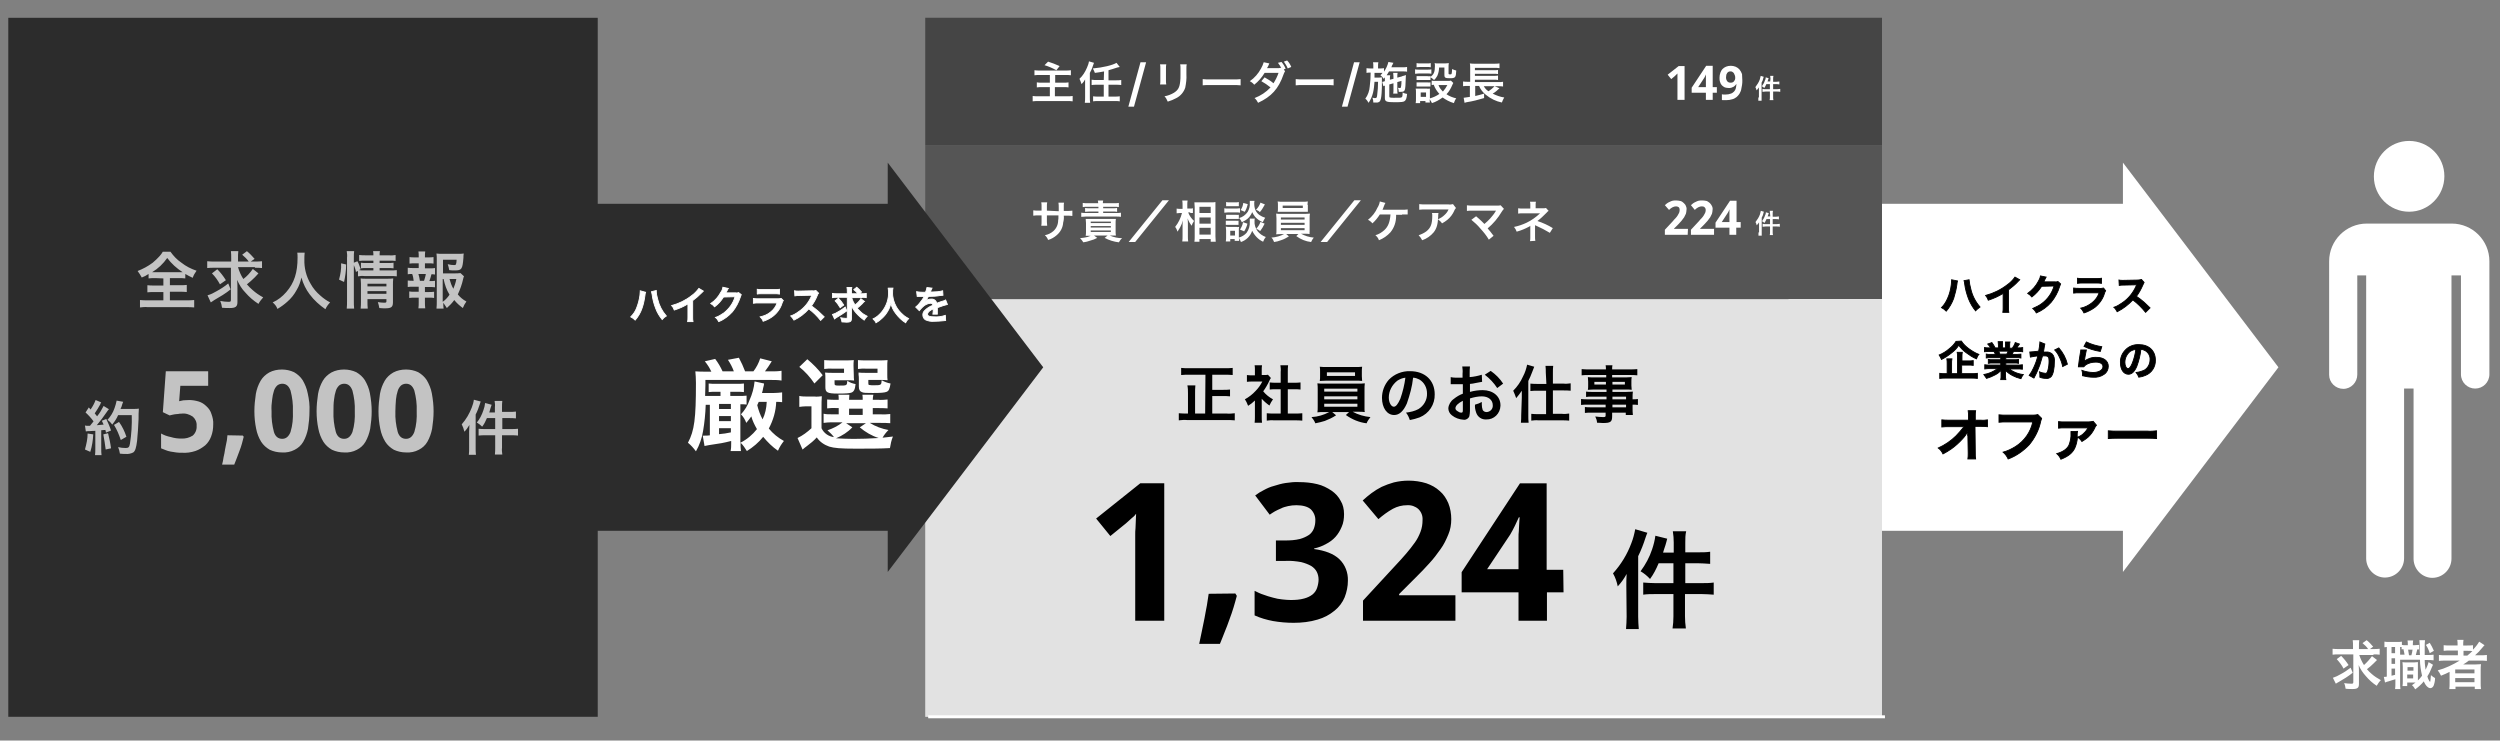
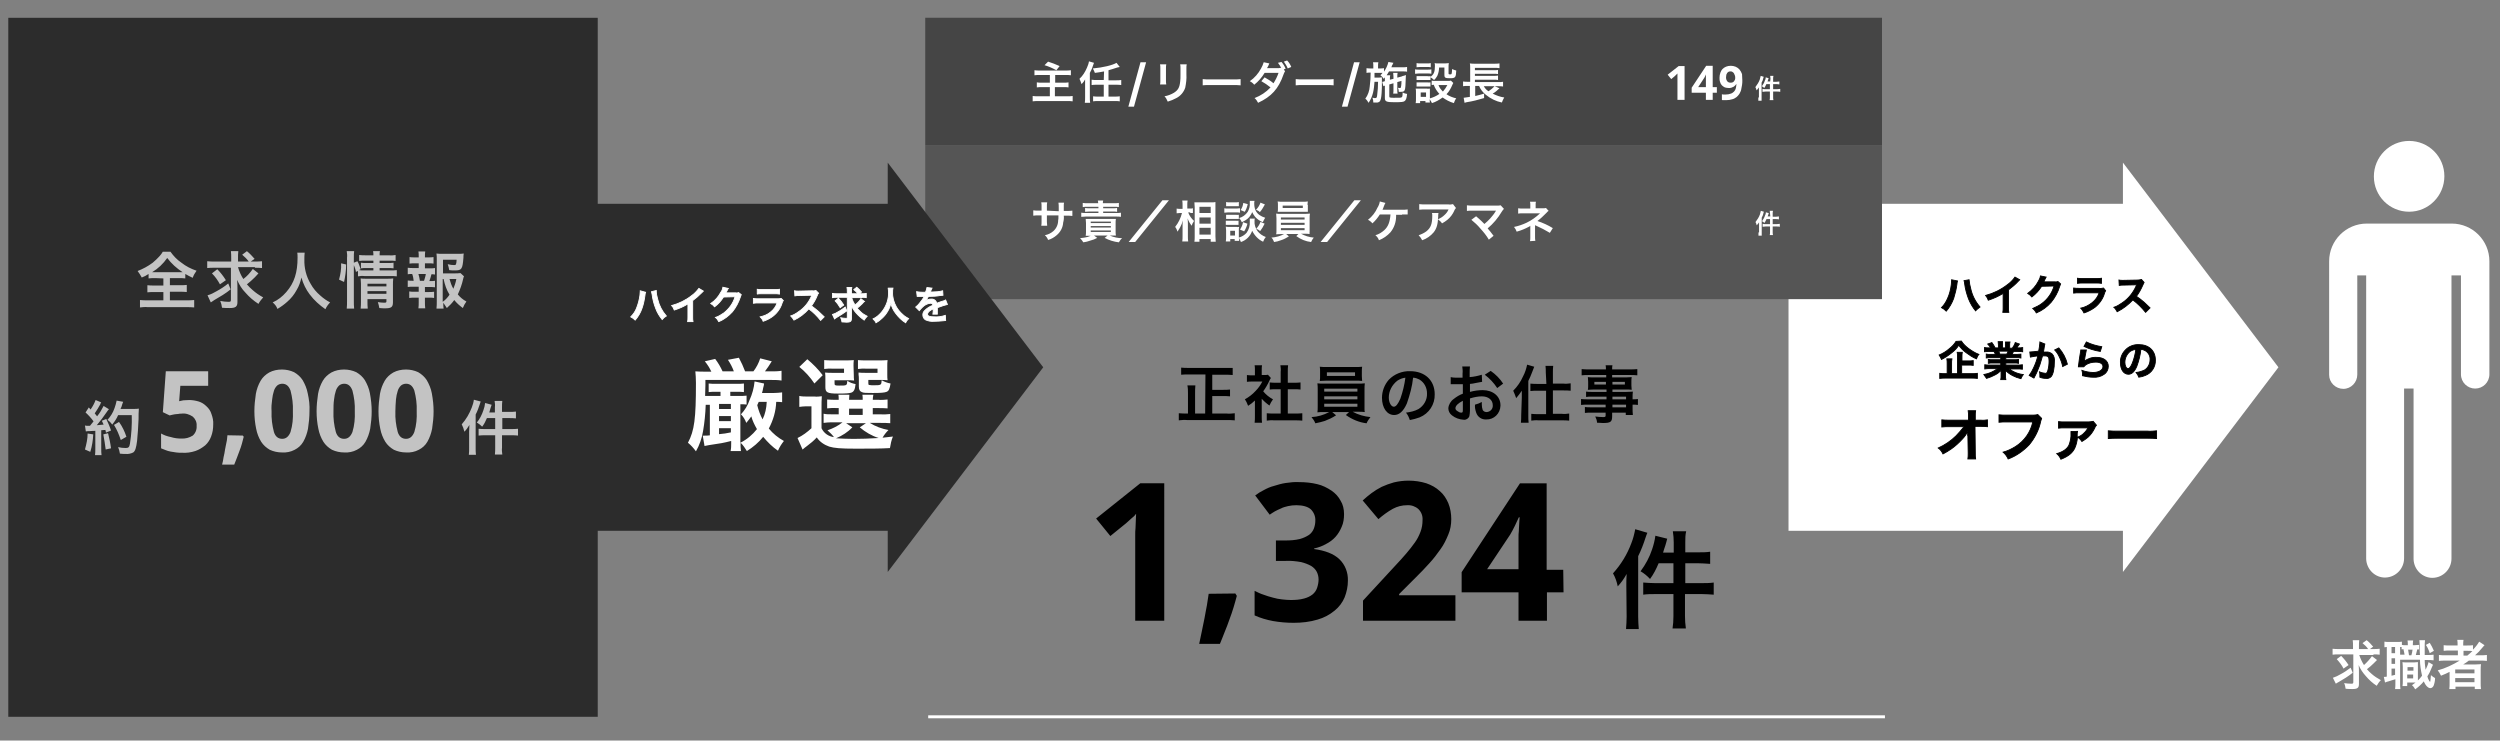
<svg xmlns="http://www.w3.org/2000/svg" version="1.1" id="レイヤー_1" x="0px" y="0px" viewBox="0 0 844 250" style="enable-background:new 0 0 844 250;" xml:space="preserve">
  <rect x="0" y="0" width="844" height="250" fill="#808080" stroke="none" />
  <style type="text/css">
	.st0{fill:#FFFFFF;}
	.st1{stroke:#000000;stroke-width:0.3;}
	.st2{fill:#555555;}
	.st3{fill:#454545;}
	.st4{fill:#E2E2E2;}
	.st5{fill:none;stroke:#FFFFFF;}
	.st6{fill:#2C2C2C;}
	.st7{fill:#FFFFFF;stroke:#FFFFFF;stroke-width:0.3;}
	.st8{fill:#C3C3C3;}
</style>
  <g id="グループ_2137" transform="translate(-206 -6443)">
    <g id="グループ_2136">
      <g id="グループ_2111" transform="translate(-44.043 -17.508)">
        <g id="グループ_2112" transform="translate(1025.47 6653.601) rotate(180)">
          <g id="グループ_2103" transform="translate(165.426 138.186) rotate(180)">
            <g transform="matrix(1, 0, 0, 1, -610, -54.91)">
              <path id="合体_2-2" class="st0" d="M716.7,179.2H603.8V68.8h112.9V54.9l52.5,69.1l-52.5,69.1V179.2z" />
            </g>
          </g>
          <g id="グループ_2109" transform="translate(32.645 34.55)">
            <g id="グループ_2113" transform="translate(-4.777 8.396)">
              <path id="パス_197" class="st1" d="M88.7,55.7v-0.2c0-0.5,0.1-0.9,0.1-1.4c0.2-1.7,0.6-3.3,1.3-4.8c0.5-1.1,1.1-2.1,2-3        c-0.6-0.3-1.1-0.7-1.6-1.2c-1.1,1.3-1.9,2.7-2.5,4.3c-0.5,1.6-0.9,3.2-1.1,4.8c0,0.4-0.1,0.7-0.2,1.1L88.7,55.7z M84.5,55.4        c-0.1-0.3-0.2-0.7-0.2-1c-0.2-1.7-0.7-3.5-1.3-5.1c-0.6-1.5-1.4-2.9-2.4-4.1c-0.4,0.5-1,0.9-1.5,1.3c1.5,1.7,2.6,3.8,3.1,6        c0.3,1.1,0.5,2.1,0.6,3.2L84.5,55.4z M67.3,56.6c0.7-1,1.6-1.9,2.6-2.6c2.2-1.7,4.7-2.9,7.3-3.6c-0.4-0.5-0.7-1-0.9-1.6        c-1.8,0.6-3.4,1.3-5,2.3v-4.9c0-0.5,0-1,0.1-1.5h-2c0.1,0.5,0.1,1,0.1,1.6v6c-1.2,0.9-2.3,1.8-3.3,2.9        c-0.2,0.2-0.3,0.3-0.5,0.5L67.3,56.6z M52.8,55.1c0.3-0.1,0.7-0.2,1-0.1l3.1,0c0.3,0,0.5,0,0.7,0c-0.1,0.1-0.2,0.3-0.2,0.4        l-0.2,0.4c-0.1,0.1-0.1,0.3-0.2,0.4c-0.1,0.2-0.1,0.3-0.2,0.4l1.9,0.4c0.1-0.7,0.4-1.3,0.7-1.8c0.8-1.6,2.1-3,3.6-4.1        c-0.5-0.3-1-0.7-1.4-1.2c-1.3,1-2.4,2.2-3.3,3.6l-4.2,0.1c0.7-2.4,2.1-4.4,4.1-5.9c0.9-0.7,2-1.2,3.1-1.7        c-0.5-0.4-0.9-0.9-1.2-1.5c-1.9,0.8-3.6,2-5,3.6c-1.3,1.6-2.3,3.4-2.9,5.4c-0.1,0.3-0.2,0.6-0.3,0.8L52.8,55.1z M46.2,54.5        c-0.5,0.1-1.1,0.1-1.6,0.1h-4.9c-0.5,0-1.1,0-1.6-0.1v1.7c0.5-0.1,1.1-0.1,1.6-0.1h4.9c0.5,0,1.1,0,1.6,0.1L46.2,54.5z         M37.4,52.9c0.5-0.1,1.1-0.2,1.6-0.1h6.7c0.6,0,1.2,0,1.8,0.1v-1.7c-0.6,0.1-1.2,0.1-1.8,0.1h-6.8c0.4-1.3,1.2-2.4,2.3-3.3        c1.1-0.9,2.5-1.6,3.9-1.9c-0.5-0.5-0.8-1-1.1-1.6c-1.3,0.4-2.6,1.1-3.7,1.9c-1.5,1.2-2.7,2.9-3.2,4.7        c-0.1,0.3-0.2,0.6-0.4,0.9L37.4,52.9z M21.7,46.2c1.7,1.6,1.7,1.6,2,1.9c0.8,0.7,1.7,1.4,2.6,2c-0.9,1.2-1.6,2.5-2.2,3.9        c-0.1,0.3-0.3,0.5-0.4,0.8l0.9,1c0.4-0.1,0.8-0.2,1.2-0.2l4.9-0.1h0.3c0.4,0,0.8,0,1.2,0.1l-0.1-1.8c-0.5,0.1-1,0.1-1.5,0.1        C26.4,54,26.4,54,26.2,54l0.2-0.4c1-2.3,2.6-4.3,4.7-5.7c0.9-0.6,1.8-1.2,2.8-1.5c-0.5-0.4-0.8-1-1.1-1.5c-2,1-3.8,2.4-5.3,4        c-1.6-1.2-3-2.6-4.3-4.2L21.7,46.2z M85.2,26.9h-2.3c-0.5,0-1,0-1.5-0.1v1.6c0.5-0.1,1-0.1,1.5-0.1h2.3v1.4c0,0.5,0,1-0.1,1.5        h1.7c-0.1-0.5-0.1-1-0.1-1.6V24h2v3.4c0,0.5,0,1.1-0.1,1.6h1.7c-0.1-0.5-0.1-1.1-0.1-1.6V24H91c0.6,0,1.1,0,1.7,0.1v-1.7        c-0.6,0.1-1.2,0.1-1.8,0.1h-9.1c-0.6,0-1.2,0-1.8-0.1v1.7c0.6-0.1,1.2-0.1,1.8-0.1h3.5V26.9z M87.2,34.9        c0.6-1,1.4-1.8,2.3-2.5c1-0.9,2.2-1.6,3.4-2.1c-0.3-0.5-0.6-1-0.8-1.5c-1.2,0.6-2.4,1.4-3.5,2.3c-0.9,0.7-1.7,1.5-2.3,2.5        c-0.7-0.9-1.5-1.8-2.5-2.5c-1.1-0.8-2.2-1.6-3.5-2.1c-0.2,0.5-0.4,1.1-0.8,1.5c1.3,0.5,2.4,1.2,3.5,2c0.9,0.7,1.8,1.5,2.4,2.5        L87.2,34.9z M72.1,29.4v-0.7h2.8c0.5,0,1,0,1.4,0.1v-1.3c-0.5,0.1-1,0.1-1.4,0.1h-2.8v-0.7h3.7c0.6,0,1.1,0,1.7,0.1v-1.4        c-0.6,0.1-1.1,0.1-1.7,0.1h-2.6c1.3-1,2.9-1.7,4.6-2c-0.3-0.4-0.6-0.9-0.9-1.3c-1,0.3-2,0.7-2.9,1.2c-0.8,0.4-1.4,0.9-2,1.5        c0-0.3,0-0.6,0-1v-0.7c0-0.5,0-1,0.1-1.4h-1.7c0.1,0.5,0.1,0.9,0.1,1.4v0.7c0,0.3,0,0.7,0,1c-1.4-1.4-3.2-2.3-5.2-2.8        c-0.2,0.5-0.5,1-0.8,1.4c1,0.1,2,0.4,2.9,0.8c0.7,0.3,1.3,0.7,1.9,1.1h-2.8c-0.6,0-1.1,0-1.7-0.1V27c0.6-0.1,1.1-0.1,1.7-0.1        h3.9v0.7h-2.9c-0.5,0-1,0-1.4-0.1v1.3c0.5-0.1,1-0.1,1.4-0.1h2.9v0.7h-3.7c-0.5,0-1,0-1.4-0.1v1.3c0.5,0,1-0.1,1.4-0.1h1.6        c-0.2,0.4-0.3,0.5-0.5,1h-1.4c-0.7,0-1.2,0-1.7-0.1v1.4c0.5-0.1,1.1-0.1,1.6-0.1h0.4c-0.3,0.4-0.5,0.8-0.9,1.3l1.4,0.5        c0.2-0.7,0.6-1.3,1-1.9h0.9v1c0,0.4,0,0.7-0.1,1.1h1.5c0-0.3,0-0.7,0-1v-1h1v1.1c0,0.3,0,0.7,0,1h1.5c0-0.4-0.1-0.7-0.1-1.1        v-1H74c0.3,0.6,0.7,1.3,1.1,1.8l1.4-0.5c-0.4-0.4-0.7-0.8-1-1.3H76c0.5,0,1.1,0,1.6,0.1v-1.4c-0.4,0-1,0.1-1.7,0.1h-1.5        c-0.2-0.3-0.3-0.6-0.5-1h1.7c0.5,0,1,0,1.4,0.1v-1.3c-0.5,0.1-1,0.1-1.4,0.1H72.1z M72.4,30.6c0.1,0.4,0.3,0.7,0.4,1h-3.2        c0.1-0.4,0.3-0.7,0.5-1L72.4,30.6z M58.9,34.7v-0.3c0.1-0.9,0.2-1.9,0.4-2.8c0.8-0.1,2.5-0.3,3-0.3l-0.2-1.7        c-0.8,0.2-1.7,0.3-2.5,0.4c0.3-1.4,0.8-2.7,1.4-4c0.4-0.9,0.9-1.8,1.5-2.6l-1.6-0.9c-0.1,0.1-0.1,0.2-0.1,0.2l-0.2,0.4        c-0.7,1.3-1.2,2.6-1.7,3.9c-0.3,1-0.6,2-0.9,3c-0.3,0-0.5,0-0.8,0c-1.1,0-1.4-0.4-1.4-1.7c0-1.1,0.1-2.1,0.4-3.2        c0.2-0.7,0.4-1,0.8-1c0.7,0.1,1.4,0.2,2,0.5c-0.1-0.4-0.1-0.8-0.1-1.2c0-0.1,0-0.3,0-0.6c-0.7-0.3-1.4-0.4-2.2-0.4        c-0.6-0.1-1.2,0.2-1.6,0.6c-0.7,0.8-1.1,2.7-1.1,5.1c-0.1,0.9,0.1,1.8,0.7,2.5c0.6,0.5,1.3,0.8,2.1,0.7c0.3,0,0.5,0,0.9,0        c0,0.2,0,0.2-0.1,0.5c-0.2,1.1-0.2,1.1-0.2,1.3c0,0.2-0.1,0.3-0.1,0.5c0,0.1-0.1,0.3-0.1,0.4L58.9,34.7z M53.9,32        c-0.7-0.7-1.2-1.5-1.6-2.4c-0.5-1-0.9-2.1-1.1-3.2l-1.6,0.8c0.5,2,1.5,3.9,2.9,5.5L53.9,32z M44,33.2        c-1.7-0.8-3.6-1.4-5.5-1.7L38,33.1c1.8,0.3,3.6,0.8,5.2,1.6L44,33.2z M45.1,32c0-0.3,0-0.5,0.1-0.8c0.3-1.7,0.5-3.2,0.6-4.1        c0.1-0.5,0.1-0.6,0.1-0.8l-1.8,0c-0.2,0.2-0.4,0.4-0.6,0.6c-1,0.7-2.2,1-3.5,1c-1.5,0-2.4-0.6-2.4-1.5c0-1.2,1.4-2,3.3-2        c1.3,0,2.6,0.3,3.8,0.7c-0.2-0.6-0.2-1.2-0.2-1.8c-1.2-0.3-2.4-0.5-3.6-0.5c-1.3-0.1-2.6,0.2-3.7,1c-0.9,0.6-1.4,1.6-1.4,2.7        c0,1.8,1.6,3,3.9,3c1.5,0.1,3-0.4,4.2-1.3l0,0c0,0.2,0,0.2-0.1,0.4c-0.1,1.2-0.4,2.3-0.6,3.4L45.1,32z M24.8,32.2        c-0.5,0-1-0.2-1.4-0.4c-1.1-0.6-1.8-1.8-1.7-3.1c0-1.4,0.7-2.8,1.9-3.5c0.9-0.4,1.8-0.7,2.8-0.8c-0.4-0.5-0.7-1-0.9-1.6        c-0.8,0.1-1.5,0.3-2.2,0.6c-2.1,0.8-3.5,2.9-3.4,5.2c0,3.1,2.2,5.2,5.5,5.2c1.8,0.1,3.6-0.6,4.8-2c1-1.1,1.6-2.6,1.5-4.1        c0-2.3-1.1-3.9-2.7-3.9c-1.1,0-2,0.8-2.8,2.6C25.5,28.3,25,30.2,24.8,32.2L24.8,32.2z M26.5,32.2c0.2-1.6,0.6-3.2,1.2-4.7        c0.5-1.2,1-1.8,1.4-1.8c0.6,0,1.1,0.9,1.1,2.1c0,1.5-0.7,2.9-1.9,3.8C27.8,31.9,27.2,32.1,26.5,32.2L26.5,32.2z" />
              <path id="パス_198" class="st1" d="M83.2,3l-0.1-5.7v-0.3c0-0.6,0-1.2,0.1-1.8h-2.6c0.1,0.5,0.1,1.3,0.1,2.2l0.1,8.8h-2        c-0.7,0-1.5,0-2.2-0.1v2.3c0.7-0.1,1.5-0.2,2.2-0.1h1.9l0,1.5v0.1c0,0.5,0,1.1-0.1,1.6h2.5c-0.1-0.6-0.1-1.2-0.1-1.7l0-1.5        h6.6c0.8,0,1.6,0,2.4,0.1V6c-0.8,0.1-1.6,0.1-2.3,0.1h-5.2C85.4,5,86.3,3.9,87.2,3c1.7-1.7,3.8-3.1,6-4.1        c-0.7-0.5-1.2-1.2-1.6-2c-1,0.5-1.9,1.1-2.8,1.7c-1.4,1-2.6,2.1-3.7,3.3c-0.8,0.8-1.4,1.7-1.9,2.7c0-0.3,0.1-1.3,0.1-1.4        L83.2,3z M59.6,10.2c0.7-0.2,1.3-0.2,2-0.2h8.7c0.8,0,1.6,0,2.4,0.1V7.6c-0.8,0.1-1.6,0.1-2.4,0.1h-9c0.7-3.4,2.8-6.4,5.8-8.3        c1.3-0.8,2.7-1.5,4.2-1.9c-0.7-0.6-1.3-1.4-1.7-2.3c-2.7,1-5.1,2.7-7.1,4.8c-1.9,2.3-3.3,5-3.9,8c-0.1,0.3-0.2,0.6-0.3,0.9        L59.6,10.2z M48.4,4.6c0-0.2,0-0.5,0-0.7c-0.1-1.4,0.2-2.8,0.7-4.1c0.7-1.3,2-2.2,4.1-2.8c-0.6-0.5-1.1-1.2-1.4-1.9        c-2.5,1-3.9,2.1-4.7,3.8c-0.5,1.1-0.8,2.4-0.9,3.7c-0.6-0.4-1.1-0.9-1.5-1.5c-0.7,0.4-1.4,0.9-2,1.4c-1,0.9-1.7,1.9-2.3,3.1        c-0.1,0.4-0.3,0.7-0.6,1l1.1,1.3c0.5-0.1,1.1-0.2,1.6-0.2l8.1,0c0.7,0,1.4,0,2,0.1l0-2.2c-0.7,0.1-1.3,0.1-2,0.1l-7.5,0        c-0.2,0-0.4,0-0.5,0l0,0c0-0.1,0.1-0.1,0.1-0.2c0,0,0-0.1,0.1-0.1c0.8-1.3,2-2.4,3.5-2.9c0,0.2,0,0.3,0,0.7        c0,0.4,0,0.9-0.1,1.3H48.4z M35.8,2.1c-1,0.1-2.1,0.1-3.1,0.1H22.6c-1,0-2.1,0-3.1-0.1v2.6c1-0.1,2.1-0.2,3.1-0.1h10.1        c1,0,2.1,0,3.1,0.1L35.8,2.1z" />
            </g>
          </g>
        </g>
        <g id="グループ_1970" transform="translate(569.102 6467)">
          <rect id="長方形_7914" x="-6.7" y="42.5" class="st2" width="323" height="52" />
          <rect id="長方形_7915" x="-6.7" y="-0.5" class="st3" width="323" height="43" />
          <g id="グループ_1955" transform="translate(0 94.517)">
-             <rect id="長方形_7913" x="-6.7" y="0" class="st4" width="323" height="141" />
-             <path id="パス_194" d="M87.8,38.6h-3.4v-6.8c0-0.9,0-1.8,0.1-2.7h-2.7C82,30,82,30.9,82,31.8v6.8h-0.4c-0.9,0-1.8,0-2.7-0.1       v2.4c0.9-0.1,1.8-0.2,2.8-0.1H95c0.9,0,1.8,0,2.8,0.1v-2.4c-0.9,0.1-1.8,0.2-2.8,0.1h-4.8v-5.9h3.6c0.8,0,1.6,0,2.4,0.1v-2.3       c-0.8,0.1-1.6,0.1-2.4,0.1h-3.6v-5.1h4.2c0.9,0,1.8,0,2.7,0.1v-2.4c-0.9,0.1-1.8,0.1-2.7,0.1H82.3c-0.9,0-1.8,0-2.6-0.1v2.4       c0.9-0.1,1.7-0.1,2.7-0.1h5.5L87.8,38.6z M106.8,33.5c0.8,0.9,1.7,1.7,2.7,2.4c0.3-0.7,0.7-1.4,1.2-2.1       c-1.3-0.7-2.4-1.6-3.3-2.7c0.8-1.1,1.5-2.3,2.1-3.6c0.1-0.3,0.3-0.6,0.5-0.9l-1-1.1c-0.4,0.1-0.8,0.1-1.2,0.1h-0.9v-1.7       c0-0.5,0-1.1,0.1-1.6h-2.5c0.1,0.5,0.1,1.1,0.1,1.6v1.8h-1c-0.6,0-1.1,0-1.7-0.1v2.3c0.6-0.1,1.2-0.1,1.8-0.1h3.4       c-0.6,1.2-1.4,2.3-2.3,3.2c-1,1.1-2.3,2.1-3.6,2.8c0.5,0.7,0.8,1.4,1.1,2.2c0.8-0.5,1.6-1.1,2.3-1.8v5.3c0,0.7,0,1.5-0.1,2.2       h2.5c-0.1-0.7-0.1-1.4-0.1-2.1V33.5z M115.7,30.4h2.2c0.7,0,1.4,0,2.1,0.1v-2.4c-0.7,0.1-1.4,0.1-2.1,0.1h-2.2v-3.7       c0-0.7,0-1.5,0.1-2.2h-2.6c0.1,0.7,0.2,1.5,0.1,2.2v3.7h-1.6c-0.7,0-1.4,0-2.1-0.1v2.4c0.7-0.1,1.3-0.1,2.1-0.1h1.6v8.2h-2.3       c-0.8,0-1.6,0-2.4-0.1V41c0.8-0.1,1.6-0.2,2.4-0.1h7.2c0.8,0,1.6,0,2.4,0.1v-2.5c-0.8,0.1-1.6,0.1-2.4,0.1h-2.5L115.7,30.4z        M129.7,38.1c-1.9,1-3.9,1.6-6,1.7c0.5,0.6,1,1.3,1.3,2.1c1.1-0.2,2.2-0.5,3.2-0.8c1.3-0.5,2.6-1.1,3.8-1.9l-1.3-1.1h5.7       l-1.1,1c2.1,1.5,4.5,2.5,7,2.8c0.3-0.8,0.8-1.4,1.3-2.1c-2.1-0.2-4.2-0.8-6-1.8h1.7c1,0,1.7,0,2.4,0.1       c-0.1-0.3-0.1-0.6-0.1-0.8c0-0.1,0-0.5,0-1.4v-5.3c0-0.8,0-1.5,0.1-2.2c-0.7,0.1-1.3,0.1-2.4,0.1H128c-1,0-1.7,0-2.3-0.1       c0.1,0.7,0.1,1.5,0.1,2.2V36c0,1,0,1.7-0.1,2.2c0.7-0.1,1.3-0.1,2.3-0.1H129.7z M128,30.2h11.2v1H128V30.2z M128,32.8h11.2v1       H128V32.8z M128,35.3h11.2v1H128V35.3z M140.7,24.4c0-0.5,0-1.1,0.1-1.6c-0.8,0.1-1.6,0.1-2.4,0.1h-9.5c-0.8,0-1.6,0-2.4-0.1       c0.1,0.5,0.1,1.1,0.1,1.6V26c0,0.6,0,1-0.1,1.6c0.6,0,1.4-0.1,2.3-0.1h9.7c0.9,0,1.6,0,2.3,0.1c0-0.5-0.1-0.9-0.1-1.6       L140.7,24.4z M138.4,24.7v1.2h-9.5v-1.2H138.4z M158,26.5c0.7,0,1.5,0.3,2.1,0.6c1.7,1,2.6,2.8,2.6,4.7       c0.1,2.2-1.1,4.2-2.9,5.3c-1.3,0.7-2.7,1-4.2,1.2c0.6,0.7,1,1.6,1.3,2.5c1.1-0.2,2.2-0.5,3.3-0.9c3.2-1.3,5.2-4.4,5.1-7.8       c0-4.7-3.3-7.8-8.3-7.8c-2.7-0.1-5.4,1-7.2,2.9c-1.5,1.7-2.3,3.9-2.3,6.1c0,3.4,1.7,5.8,4.1,5.8c1.7,0,3.1-1.2,4.3-3.9       C156.9,32.3,157.7,29.5,158,26.5z M155.4,26.5c-0.3,2.4-0.9,4.8-1.7,7.1c-0.8,1.8-1.5,2.7-2.2,2.7c-0.9,0-1.7-1.4-1.7-3.1       c0-2.2,1.1-4.3,2.9-5.7C153.5,27,154.4,26.6,155.4,26.5z M177.2,33.5c1.3-0.4,2.7-0.7,4-0.7c2.2,0,3.7,1.2,3.7,3       c0.1,1.2-0.8,2.2-2,2.3c0,0-0.1,0-0.1,0c-0.5,0-1-0.2-1.3-0.7c-0.2-0.6-0.3-1.2-0.3-1.8c0-0.3,0-0.6,0-0.9       c-0.7,0.4-1.5,0.7-2.3,0.9c-0.1,0.9,0.1,1.8,0.4,2.7c0.5,1.5,1.9,2.4,3.4,2.3c2.6,0.1,4.7-2,4.8-4.6c0-0.1,0-0.2,0-0.2       c0-3-2.5-5.1-6-5.1c-1.4,0-2.9,0.2-4.3,0.6v-2.7c0.8-0.1,1.2-0.1,1.9-0.3c1.4-0.3,1.8-0.3,2.2-0.4l-0.1-2.4       c-1.3,0.4-2.7,0.7-4.1,0.8V25c0-0.8,0-1.5,0.1-2.3h-2.6c0.1,0.8,0.2,1.6,0.1,2.4v1.4c-0.2,0-0.3,0-0.8,0c-0.3,0-0.5,0-0.7,0       c-0.9,0-1.7,0-2.5-0.2l0,2.4c0.1,0,0.3,0,0.4,0c0.1,0,0.3,0,0.5,0c0.3,0,0.8,0,1.2,0c0.5,0,0.8,0,1.1,0c0.7,0,0.7,0,0.9,0       l0,3.2c-1.1,0.4-2.1,1-3.1,1.8c-1,0.7-1.7,1.9-1.8,3.1c0,0.9,0.4,1.8,1.2,2.4c1.1,0.9,2.5,1.4,4,1.5c0.8,0.1,1.6-0.4,1.9-1.2       c0.1-0.6,0.2-1.2,0.2-1.8L177.2,33.5z M174.8,37.4c0,0.7-0.1,0.9-0.5,0.9c-0.5,0-0.9-0.2-1.3-0.5c-0.5-0.3-0.7-0.6-0.7-1       c0-0.8,0.9-1.7,2.5-2.5V37.4z M188.4,28.5c-1.1-1.7-2.5-3.1-4.2-4.3l-2,1.3c1.7,1.3,3.1,2.8,4.2,4.5L188.4,28.5z M203,28.6       h-2.9c-0.8,0-1.6,0-2.5-0.1V31c0.8-0.1,1.6-0.1,2.4-0.1h2.9v7.9h-2.6c-0.8,0-1.6,0-2.4-0.1V41c0.8-0.1,1.6-0.2,2.4-0.1h8       c0.8,0,1.6,0,2.4,0.1v-2.4c-0.8,0.1-1.6,0.2-2.4,0.1h-3.1v-7.9h3.6c0.8,0,1.6,0,2.4,0.1v-2.5c-0.8,0.1-1.6,0.2-2.4,0.1h-3.6       v-3.7c0-0.8,0-1.5,0.1-2.3h-2.6c0.1,0.7,0.1,1.5,0.1,2.2L203,28.6z M194.5,39.2c0,0.8,0,1.6-0.1,2.5h2.6       c-0.1-0.8-0.1-1.6-0.1-2.4V27.6c0.5-1,0.9-1.9,1.3-3c0.5-1.3,0.5-1.3,0.7-1.8l-2.4-0.7c-0.3,1.4-0.7,2.7-1.4,4       c-0.8,1.8-1.9,3.4-3.3,4.8c0.4,0.8,0.7,1.7,1,2.5c0.7-0.8,1.3-1.6,1.9-2.5c0,1.1,0,1.3,0,2.4L194.5,39.2z M223.1,33.8H217       c-0.8,0-1.5,0-2.3-0.1v2c0.8-0.1,1.5-0.1,2.3-0.1h6v0.9h-5c-0.7,0-1.3,0-2-0.1v2c0.7-0.1,1.4-0.1,2.1-0.1h4.9v1       c0,0.4-0.2,0.5-0.8,0.5c-0.9,0-1.8-0.1-2.7-0.2c0.3,0.6,0.6,1.4,0.6,2.1c0.7,0,1.5,0.1,2,0.1c2.6,0,3.1-0.4,3.1-2.3v-1.2h4.6       v0.8h2.4c-0.1-0.8-0.1-1.5-0.1-2.3v-1.2c0.6,0,1.2,0,1.8,0.1v-2c-0.6,0.1-1.2,0.1-1.8,0.1v-0.7c0-0.6,0-1.3,0.1-1.9       c-0.6,0-1,0.1-2.2,0.1h-4.7v-0.8h4.8c0.7,0,1.2,0,1.7,0.1c0-0.5-0.1-0.9-0.1-1.4v-1.4c0-0.5,0-1,0.1-1.5c-0.5,0-1,0.1-1.8,0.1       h-4.8v-0.8h6c0.8,0,1.6,0,2.5,0.1v-2.1c-0.9,0.1-1.7,0.1-2.6,0.1h-5.9c0-0.5,0-1,0.1-1.4H223c0.1,0.5,0.1,0.9,0.1,1.4h-5.6       c-0.9,0-1.7,0-2.6-0.1v2.1c0.8-0.1,1.6-0.1,2.5-0.1h5.8v0.8h-4.4c-0.8,0-1.2,0-1.8-0.1c0,0.5,0.1,0.9,0.1,1.5v1.4       c0,0.5,0,1-0.1,1.4c0.5,0,1-0.1,1.8-0.1h4.5v0.8h-4.9c-0.7,0-1.3,0-2-0.1V33c0.6-0.1,1.3-0.1,1.9-0.1h5V33.8z M225.3,33.8v-0.9       h4.6v0.9L225.3,33.8z M225.3,35.6h4.6v0.9h-4.6V35.6z M223.1,27.9v0.9h-3.9v-0.9H223.1z M225.3,27.9h4.2v0.9h-4.2V27.9z" />
+             <path id="パス_194" d="M87.8,38.6h-3.4v-6.8c0-0.9,0-1.8,0.1-2.7h-2.7C82,30,82,30.9,82,31.8v6.8h-0.4c-0.9,0-1.8,0-2.7-0.1       v2.4c0.9-0.1,1.8-0.2,2.8-0.1H95c0.9,0,1.8,0,2.8,0.1v-2.4c-0.9,0.1-1.8,0.2-2.8,0.1h-4.8v-5.9h3.6c0.8,0,1.6,0,2.4,0.1v-2.3       c-0.8,0.1-1.6,0.1-2.4,0.1h-3.6v-5.1h4.2c0.9,0,1.8,0,2.7,0.1v-2.4H82.3c-0.9,0-1.8,0-2.6-0.1v2.4       c0.9-0.1,1.7-0.1,2.7-0.1h5.5L87.8,38.6z M106.8,33.5c0.8,0.9,1.7,1.7,2.7,2.4c0.3-0.7,0.7-1.4,1.2-2.1       c-1.3-0.7-2.4-1.6-3.3-2.7c0.8-1.1,1.5-2.3,2.1-3.6c0.1-0.3,0.3-0.6,0.5-0.9l-1-1.1c-0.4,0.1-0.8,0.1-1.2,0.1h-0.9v-1.7       c0-0.5,0-1.1,0.1-1.6h-2.5c0.1,0.5,0.1,1.1,0.1,1.6v1.8h-1c-0.6,0-1.1,0-1.7-0.1v2.3c0.6-0.1,1.2-0.1,1.8-0.1h3.4       c-0.6,1.2-1.4,2.3-2.3,3.2c-1,1.1-2.3,2.1-3.6,2.8c0.5,0.7,0.8,1.4,1.1,2.2c0.8-0.5,1.6-1.1,2.3-1.8v5.3c0,0.7,0,1.5-0.1,2.2       h2.5c-0.1-0.7-0.1-1.4-0.1-2.1V33.5z M115.7,30.4h2.2c0.7,0,1.4,0,2.1,0.1v-2.4c-0.7,0.1-1.4,0.1-2.1,0.1h-2.2v-3.7       c0-0.7,0-1.5,0.1-2.2h-2.6c0.1,0.7,0.2,1.5,0.1,2.2v3.7h-1.6c-0.7,0-1.4,0-2.1-0.1v2.4c0.7-0.1,1.3-0.1,2.1-0.1h1.6v8.2h-2.3       c-0.8,0-1.6,0-2.4-0.1V41c0.8-0.1,1.6-0.2,2.4-0.1h7.2c0.8,0,1.6,0,2.4,0.1v-2.5c-0.8,0.1-1.6,0.1-2.4,0.1h-2.5L115.7,30.4z        M129.7,38.1c-1.9,1-3.9,1.6-6,1.7c0.5,0.6,1,1.3,1.3,2.1c1.1-0.2,2.2-0.5,3.2-0.8c1.3-0.5,2.6-1.1,3.8-1.9l-1.3-1.1h5.7       l-1.1,1c2.1,1.5,4.5,2.5,7,2.8c0.3-0.8,0.8-1.4,1.3-2.1c-2.1-0.2-4.2-0.8-6-1.8h1.7c1,0,1.7,0,2.4,0.1       c-0.1-0.3-0.1-0.6-0.1-0.8c0-0.1,0-0.5,0-1.4v-5.3c0-0.8,0-1.5,0.1-2.2c-0.7,0.1-1.3,0.1-2.4,0.1H128c-1,0-1.7,0-2.3-0.1       c0.1,0.7,0.1,1.5,0.1,2.2V36c0,1,0,1.7-0.1,2.2c0.7-0.1,1.3-0.1,2.3-0.1H129.7z M128,30.2h11.2v1H128V30.2z M128,32.8h11.2v1       H128V32.8z M128,35.3h11.2v1H128V35.3z M140.7,24.4c0-0.5,0-1.1,0.1-1.6c-0.8,0.1-1.6,0.1-2.4,0.1h-9.5c-0.8,0-1.6,0-2.4-0.1       c0.1,0.5,0.1,1.1,0.1,1.6V26c0,0.6,0,1-0.1,1.6c0.6,0,1.4-0.1,2.3-0.1h9.7c0.9,0,1.6,0,2.3,0.1c0-0.5-0.1-0.9-0.1-1.6       L140.7,24.4z M138.4,24.7v1.2h-9.5v-1.2H138.4z M158,26.5c0.7,0,1.5,0.3,2.1,0.6c1.7,1,2.6,2.8,2.6,4.7       c0.1,2.2-1.1,4.2-2.9,5.3c-1.3,0.7-2.7,1-4.2,1.2c0.6,0.7,1,1.6,1.3,2.5c1.1-0.2,2.2-0.5,3.3-0.9c3.2-1.3,5.2-4.4,5.1-7.8       c0-4.7-3.3-7.8-8.3-7.8c-2.7-0.1-5.4,1-7.2,2.9c-1.5,1.7-2.3,3.9-2.3,6.1c0,3.4,1.7,5.8,4.1,5.8c1.7,0,3.1-1.2,4.3-3.9       C156.9,32.3,157.7,29.5,158,26.5z M155.4,26.5c-0.3,2.4-0.9,4.8-1.7,7.1c-0.8,1.8-1.5,2.7-2.2,2.7c-0.9,0-1.7-1.4-1.7-3.1       c0-2.2,1.1-4.3,2.9-5.7C153.5,27,154.4,26.6,155.4,26.5z M177.2,33.5c1.3-0.4,2.7-0.7,4-0.7c2.2,0,3.7,1.2,3.7,3       c0.1,1.2-0.8,2.2-2,2.3c0,0-0.1,0-0.1,0c-0.5,0-1-0.2-1.3-0.7c-0.2-0.6-0.3-1.2-0.3-1.8c0-0.3,0-0.6,0-0.9       c-0.7,0.4-1.5,0.7-2.3,0.9c-0.1,0.9,0.1,1.8,0.4,2.7c0.5,1.5,1.9,2.4,3.4,2.3c2.6,0.1,4.7-2,4.8-4.6c0-0.1,0-0.2,0-0.2       c0-3-2.5-5.1-6-5.1c-1.4,0-2.9,0.2-4.3,0.6v-2.7c0.8-0.1,1.2-0.1,1.9-0.3c1.4-0.3,1.8-0.3,2.2-0.4l-0.1-2.4       c-1.3,0.4-2.7,0.7-4.1,0.8V25c0-0.8,0-1.5,0.1-2.3h-2.6c0.1,0.8,0.2,1.6,0.1,2.4v1.4c-0.2,0-0.3,0-0.8,0c-0.3,0-0.5,0-0.7,0       c-0.9,0-1.7,0-2.5-0.2l0,2.4c0.1,0,0.3,0,0.4,0c0.1,0,0.3,0,0.5,0c0.3,0,0.8,0,1.2,0c0.5,0,0.8,0,1.1,0c0.7,0,0.7,0,0.9,0       l0,3.2c-1.1,0.4-2.1,1-3.1,1.8c-1,0.7-1.7,1.9-1.8,3.1c0,0.9,0.4,1.8,1.2,2.4c1.1,0.9,2.5,1.4,4,1.5c0.8,0.1,1.6-0.4,1.9-1.2       c0.1-0.6,0.2-1.2,0.2-1.8L177.2,33.5z M174.8,37.4c0,0.7-0.1,0.9-0.5,0.9c-0.5,0-0.9-0.2-1.3-0.5c-0.5-0.3-0.7-0.6-0.7-1       c0-0.8,0.9-1.7,2.5-2.5V37.4z M188.4,28.5c-1.1-1.7-2.5-3.1-4.2-4.3l-2,1.3c1.7,1.3,3.1,2.8,4.2,4.5L188.4,28.5z M203,28.6       h-2.9c-0.8,0-1.6,0-2.5-0.1V31c0.8-0.1,1.6-0.1,2.4-0.1h2.9v7.9h-2.6c-0.8,0-1.6,0-2.4-0.1V41c0.8-0.1,1.6-0.2,2.4-0.1h8       c0.8,0,1.6,0,2.4,0.1v-2.4c-0.8,0.1-1.6,0.2-2.4,0.1h-3.1v-7.9h3.6c0.8,0,1.6,0,2.4,0.1v-2.5c-0.8,0.1-1.6,0.2-2.4,0.1h-3.6       v-3.7c0-0.8,0-1.5,0.1-2.3h-2.6c0.1,0.7,0.1,1.5,0.1,2.2L203,28.6z M194.5,39.2c0,0.8,0,1.6-0.1,2.5h2.6       c-0.1-0.8-0.1-1.6-0.1-2.4V27.6c0.5-1,0.9-1.9,1.3-3c0.5-1.3,0.5-1.3,0.7-1.8l-2.4-0.7c-0.3,1.4-0.7,2.7-1.4,4       c-0.8,1.8-1.9,3.4-3.3,4.8c0.4,0.8,0.7,1.7,1,2.5c0.7-0.8,1.3-1.6,1.9-2.5c0,1.1,0,1.3,0,2.4L194.5,39.2z M223.1,33.8H217       c-0.8,0-1.5,0-2.3-0.1v2c0.8-0.1,1.5-0.1,2.3-0.1h6v0.9h-5c-0.7,0-1.3,0-2-0.1v2c0.7-0.1,1.4-0.1,2.1-0.1h4.9v1       c0,0.4-0.2,0.5-0.8,0.5c-0.9,0-1.8-0.1-2.7-0.2c0.3,0.6,0.6,1.4,0.6,2.1c0.7,0,1.5,0.1,2,0.1c2.6,0,3.1-0.4,3.1-2.3v-1.2h4.6       v0.8h2.4c-0.1-0.8-0.1-1.5-0.1-2.3v-1.2c0.6,0,1.2,0,1.8,0.1v-2c-0.6,0.1-1.2,0.1-1.8,0.1v-0.7c0-0.6,0-1.3,0.1-1.9       c-0.6,0-1,0.1-2.2,0.1h-4.7v-0.8h4.8c0.7,0,1.2,0,1.7,0.1c0-0.5-0.1-0.9-0.1-1.4v-1.4c0-0.5,0-1,0.1-1.5c-0.5,0-1,0.1-1.8,0.1       h-4.8v-0.8h6c0.8,0,1.6,0,2.5,0.1v-2.1c-0.9,0.1-1.7,0.1-2.6,0.1h-5.9c0-0.5,0-1,0.1-1.4H223c0.1,0.5,0.1,0.9,0.1,1.4h-5.6       c-0.9,0-1.7,0-2.6-0.1v2.1c0.8-0.1,1.6-0.1,2.5-0.1h5.8v0.8h-4.4c-0.8,0-1.2,0-1.8-0.1c0,0.5,0.1,0.9,0.1,1.5v1.4       c0,0.5,0,1-0.1,1.4c0.5,0,1-0.1,1.8-0.1h4.5v0.8h-4.9c-0.7,0-1.3,0-2-0.1V33c0.6-0.1,1.3-0.1,1.9-0.1h5V33.8z M225.3,33.8v-0.9       h4.6v0.9L225.3,33.8z M225.3,35.6h4.6v0.9h-4.6V35.6z M223.1,27.9v0.9h-3.9v-0.9H223.1z M225.3,27.9h4.2v0.9h-4.2V27.9z" />
            <g id="グループ_1954" transform="translate(54.291 39.553)">
              <g id="グループ_1956" transform="translate(0 0)">
                <path id="パス_195" d="M19.7,69H9.9V42.1c0-0.5,0-1.2,0-2s0-1.6,0.1-2.4c0-0.8,0.1-1.7,0.1-2.5s0.1-1.6,0.1-2.3         c-0.1,0.1-0.3,0.3-0.5,0.6c-0.3,0.3-0.5,0.5-0.9,0.8s-0.6,0.6-1,0.9c-0.3,0.3-0.7,0.6-1,0.9l-5.3,4.3l-4.8-5.9l14.9-11.9h8.1         V69z M43.7,59.8l0.5,0.8c-0.3,1.2-0.7,2.5-1.1,3.9c-0.4,1.4-0.9,2.7-1.4,4.1c-0.5,1.4-1,2.8-1.6,4.2c-0.5,1.4-1.1,2.7-1.6,4         h-7c0.3-1.4,0.6-2.8,0.9-4.3c0.3-1.5,0.6-3,0.9-4.4c0.3-1.5,0.5-2.9,0.8-4.3c0.2-1.4,0.4-2.7,0.6-3.9L43.7,59.8z M80.4,33         c0,1.5-0.2,3-0.8,4.3c-0.5,1.2-1.2,2.4-2.1,3.4c-0.9,1-2,1.8-3.2,2.4c-1.2,0.7-2.6,1.2-4,1.5v0.2c3.7,0.5,6.6,1.6,8.5,3.4         c2,1.9,3,4.6,2.9,7.3c0,1.9-0.4,3.8-1.1,5.6c-0.7,1.7-1.9,3.3-3.4,4.5c-1.7,1.4-3.6,2.4-5.7,3c-2.6,0.8-5.4,1.1-8.1,1.1         c-2.4,0-4.7-0.2-7-0.6c-2.1-0.4-4.2-1-6.2-1.9v-8.3c1,0.5,2,1,3,1.3c1,0.4,2.1,0.7,3.2,1c1,0.3,2.1,0.5,3.1,0.6         c1,0.1,1.9,0.2,2.9,0.2c1.5,0,3.1-0.1,4.5-0.5c1.1-0.3,2-0.7,2.9-1.4c0.7-0.6,1.2-1.3,1.5-2.2c0.3-0.9,0.5-1.9,0.5-2.8         c0-0.9-0.2-1.8-0.6-2.6c-0.4-0.8-1.1-1.5-1.9-2c-1.1-0.6-2.2-1-3.4-1.3c-1.7-0.3-3.5-0.5-5.2-0.4h-3.3v-6.9h3.2         c1.6,0,3.3-0.1,4.9-0.5c1.1-0.3,2.2-0.8,3.1-1.4c0.7-0.5,1.3-1.3,1.6-2.1c0.3-0.8,0.5-1.7,0.5-2.6c0.1-1.5-0.5-2.9-1.5-3.9         c-1-0.9-2.7-1.4-4.9-1.4c-1,0-1.9,0.1-2.8,0.3c-0.8,0.2-1.7,0.4-2.4,0.8c-0.7,0.3-1.4,0.6-2.1,1c-0.6,0.4-1.2,0.7-1.7,1.1         l-4.9-6.5c0.9-0.7,1.9-1.3,2.9-1.8c1.1-0.6,2.2-1.1,3.4-1.4c1.3-0.4,2.6-0.8,4-1c1.5-0.2,3-0.4,4.5-0.3         c2.1,0,4.2,0.2,6.2,0.7c1.7,0.4,3.3,1.2,4.8,2.2c1.3,0.9,2.4,2.1,3.1,3.5C80,29.7,80.4,31.3,80.4,33z M118,69H86.8v-6.8         l10.9-11.8c1.4-1.5,2.6-2.8,3.7-4.1c1-1.2,2-2.4,2.9-3.7c0.8-1.1,1.4-2.3,1.9-3.6c0.5-1.3,0.7-2.6,0.7-4         c0.1-1.4-0.4-2.7-1.4-3.7c-1-0.9-2.4-1.4-3.8-1.3c-1.7,0-3.3,0.4-4.8,1.2c-1.8,1-3.4,2.2-4.9,3.5l-5.3-6.3         c1-0.9,1.9-1.7,3-2.5c1.1-0.8,2.2-1.5,3.4-2.1c1.3-0.6,2.7-1.1,4.1-1.5c1.7-0.4,3.3-0.6,5-0.6c2,0,4.1,0.3,6,0.9         c1.7,0.6,3.2,1.4,4.5,2.6c1.3,1.1,2.2,2.5,2.9,4.1c0.7,1.7,1,3.6,1,5.4c0,1.8-0.3,3.6-1,5.2c-0.7,1.7-1.5,3.4-2.6,4.9         c-1.2,1.7-2.4,3.3-3.8,4.8c-1.4,1.6-3,3.2-4.6,4.8l-5.6,5.6v0.4H118V69z M154.5,59.4h-5.6V69h-9.6v-9.6h-19.2v-6.8l19.7-30h9         v29.2h5.6L154.5,59.4z M139.3,51.7v-7.9c0-0.3,0-0.7,0-1.2c0-0.5,0-1.1,0-1.8s0-1.3,0.1-2c0-0.7,0.1-1.4,0.1-2         c0-0.6,0.1-1.2,0.1-1.7s0.1-0.8,0.1-1h-0.3c-0.4,0.9-0.8,1.8-1.3,2.8c-0.5,1-1,2-1.6,3l-7.8,11.7H139.3z" />
                <path id="パス_196" d="M191.7,46h-3.6c0.3-0.9,0.4-1.4,0.8-2.5c0.3-1.1,0.4-1.3,0.6-2.2l-4-1c-0.2,1.6-0.6,3.1-1.1,4.6         c-0.9,2.7-2.2,5.1-3.9,7.4c1.2,0.7,2.3,1.6,3.2,2.6c1.2-1.6,2.1-3.4,2.9-5.3h5v6.7h-6.2c-1.3,0-2.7-0.1-4-0.2v4.1         c1.3-0.2,2.7-0.2,4-0.2h6.2v7.5c0,1.4-0.1,2.8-0.3,4.1h4.5c-0.2-1.4-0.3-2.8-0.3-4.1v-7.5h5.7c1.3,0,2.6,0.1,4,0.2v-4.1         c-1.3,0.2-2.7,0.2-4,0.2h-5.6v-6.7h4.5c1.2,0,2.2,0.1,3.9,0.2v-4.1c-1.3,0.2-2.6,0.2-3.9,0.2h-4.5v-3.3c0-1.3,0-2.6,0.3-3.8         h-4.5c0.2,1.3,0.3,2.5,0.3,3.8V46z M175.8,67.6c0,1.4-0.1,2.8-0.2,4.2h4.3c-0.1-1.4-0.2-2.6-0.2-4.2V47.2         c1-2,1.8-4.1,2.5-6.3c0.3-0.9,0.4-1.1,0.6-1.6l-4.1-1.2c-0.3,1.6-0.7,3.2-1.3,4.7c-1.4,3.8-3.5,7.2-6.2,10.2         c0.8,1.4,1.3,2.9,1.6,4.4c1.2-1.3,2.2-2.7,3-4.2c-0.1,1.6-0.1,2.7-0.1,4L175.8,67.6z" />
              </g>
            </g>
          </g>
          <g id="グループ_2107" transform="translate(35.072 10.218)">
            <path id="パス_189" class="st0" d="M-0.7,54.4v-1.5c0-0.4,0-0.9,0.1-1.3h-2c0.1,0.4,0.1,0.9,0.1,1.3v1.5h-0.9       c-0.7,0-1.3,0-1.9-0.1v1.8c0.6-0.1,1.3-0.1,1.9-0.1h0.9v2.2c0,0.4,0,0.9-0.1,1.3h2c0-0.4-0.1-0.8-0.1-1.3v-2.2h3.9       c0,1,0,1.4-0.1,1.7c0,1.4-0.6,2.7-1.6,3.6c-0.8,0.7-1.8,1.2-2.9,1.4c0.5,0.4,0.9,1,1.1,1.6c1.1-0.3,2.1-0.9,2.9-1.6       c1.3-1.1,2.1-2.6,2.2-4.3C5,57.7,5.1,56.9,5,56.1h1c0.6,0,1.3,0,1.9,0.1v-1.8c-0.6,0.1-1.3,0.1-1.9,0.1H5c0-0.9,0-0.9,0-1.8       c0-0.3,0-0.7,0.1-1H3.2c0.1,0.6,0.1,1.1,0.1,1.7v0.5l0,0.7L-0.7,54.4z M13.1,51.9c-0.6,0-1.1,0-1.7-0.1v1.4       c0.5-0.1,1-0.1,1.6-0.1h3.7v0.5h-3.1c-0.5,0-0.9,0-1.4-0.1v1.3c0.5,0,0.9-0.1,1.4-0.1h3.1v0.5h-4.3c-0.5,0-1,0-1.5-0.1v1.4       c0.5,0,1-0.1,1.5-0.1h10.4c0.5,0,1,0,1.5,0.1v-1.4c-0.5,0.1-1,0.1-1.5,0.1h-4.5v-0.5h3.3c0.5,0,0.9,0,1.4,0.1v-1.3       c-0.5,0.1-0.9,0.1-1.4,0.1h-3.3v-0.5h3.8c0.5,0,1,0,1.5,0.1v-1.4c-0.6,0.1-1.1,0.1-1.7,0.1h-3.7c0-0.3,0-0.6,0.1-0.9h-1.8       c0.1,0.3,0.1,0.6,0.1,0.9H13.1z M14.6,62.7c-0.5,0.2-1.1,0.4-1.6,0.6c-0.8,0.2-1.6,0.3-2.5,0.4c0.4,0.4,0.8,0.9,1.1,1.4       c0.8-0.1,1.6-0.3,2.4-0.6c0.8-0.2,1.6-0.5,2.3-0.9l-1.1-0.8h4.6l-1,0.8c1.5,0.8,3.1,1.3,4.8,1.5c0.3-0.5,0.6-1,1.1-1.4       c-1.4,0-2.8-0.3-4.2-0.9H21c0.8,0,1.1,0,1.6,0c-0.1-0.5-0.1-1-0.1-1.5v-2.8c0-0.4,0-0.9,0.1-1.3c-0.4,0-0.7,0-1.5,0h-7.2       c-0.8,0-1.1,0-1.5,0c0,0.5,0.1,0.9,0.1,1.4v2.8c0,0.5,0,1-0.1,1.5c0.5,0,0.8,0,1.6,0H14.6z M14.1,58.1h6.8v0.5h-6.8V58.1z        M14.1,59.6h6.8v0.5h-6.8V59.6z M14.1,61.1h6.8v0.5h-6.8V61.1z M38.3,50.9L26.9,65h2.2l11.4-14.1H38.3z M47.7,55.2       c0.3,0,0.6,0,0.9,0v-1.6c-0.3,0.1-0.6,0.1-1,0.1h-0.9v-1.2c0-0.5,0-1,0.1-1.5h-1.8c0.1,0.5,0.1,1,0.1,1.6v1.2h-0.9       c-0.4,0-0.7,0-1.1-0.1v1.6c0.4,0,0.7-0.1,1.1-0.1h0.7c-0.4,1.7-1.2,3.3-2.3,4.7c0.4,0.5,0.6,1,0.8,1.6c0.3-0.5,0.6-1,0.9-1.5       c0.4-0.7,0.7-1.5,0.9-2.3c-0.1,0.5-0.1,1.6-0.1,2.2v3.1c0,0.6,0,1.2-0.1,1.8H47c-0.1-0.6-0.1-1.2-0.1-1.8v-3.9       c0-0.8,0-1.2-0.1-2.1c0.3,0.9,0.8,1.8,1.4,2.5c0.1-0.5,0.3-0.9,0.6-1.3c0-0.1,0.1-0.2,0.2-0.3c-0.9-0.8-1.6-1.8-2-2.9H47.7z        M50.8,64.9V64h3.8v0.9h1.7c0-0.5-0.1-1.1-0.1-1.9V53c0-0.7,0-1.1,0-1.5c-0.4,0.1-0.9,0.1-1.3,0.1h-4.5c-0.6,0-0.9,0-1.3,0       c0,0.7,0.1,1.1,0.1,1.6v9.8c0,0.7,0,1.4-0.1,1.9L50.8,64.9z M50.8,53.1h3.8v2.1h-3.8V53.1z M50.8,56.7h3.8v2.1h-3.8V56.7z        M50.8,60.2h3.8v2.3h-3.8V60.2z M67.8,57.2c0,0.3,0,0.6,0,0.9c0.1,1.4-0.3,2.7-1.1,3.8c-0.7,0.8-1.6,1.3-2.6,1.6V61       c0-0.4,0-0.7,0.1-1.1c-0.3,0-0.6,0.1-0.9,0h-2.6c-0.3,0-0.7,0-1-0.1c0,0.4,0.1,0.8,0.1,1.2v2.3c0,0.5,0,1-0.1,1.5h1.5v-0.8h1.5       v0.6h1.5c0-0.3,0-0.5-0.1-1c0.3,0.4,0.5,0.9,0.7,1.4c1.8-0.6,3.2-2,3.8-3.8c0.8,1.6,2.1,3,3.7,3.7c0.2-0.6,0.5-1.1,0.9-1.6       c-1.1-0.4-2.1-1.1-2.8-2c-0.7-1-1.1-2.2-1-3.4c0-0.3,0-0.6,0.1-0.8H67.8z M61.2,61.2h1.6v1.6h-1.6V61.2z M59.8,52.9       c0.4,0,0.7,0,1.2,0h1.9c0.5,0,0.8,0,1.2,0v-1.4c-0.4,0.1-0.8,0.1-1.2,0.1H61c-0.4,0-0.8,0-1.2-0.1L59.8,52.9z M59.2,55.1       c0.4,0,0.8-0.1,1.2-0.1h3c0.4,0,0.8,0,1.1,0.1v-1.5c-0.4,0-0.8,0.1-1.2,0.1h-2.9c-0.4,0-0.8,0-1.2-0.1V55.1z M59.8,57.2       c0.3,0,0.6,0,0.9,0h2.5c0.3,0,0.6,0,0.9,0v-1.4c-0.3,0-0.6,0.1-0.9,0h-2.5c-0.3,0-0.6,0-0.9,0V57.2z M59.8,59.2       c0.3,0,0.6,0,0.9,0h2.4c0.3,0,0.6,0,0.9,0v-1.4c-0.3,0-0.6,0.1-0.9,0h-2.5c-0.3,0-0.6,0-0.9,0V59.2z M65.6,51.8       c-0.1,0.9-0.4,1.7-0.9,2.4l1.4,0.6c0.5-0.8,0.8-1.7,1-2.6L65.6,51.8z M71.4,51.7c-0.3,0.9-0.8,1.7-1.5,2.4       c0.5,0.2,0.9,0.4,1.3,0.8c0.7-0.8,1.2-1.7,1.7-2.6L71.4,51.7z M65.5,58.3c-0.1,0.9-0.5,1.7-1,2.5l1.4,0.6       c0.5-0.8,0.9-1.7,1.1-2.6L65.5,58.3z M71.4,58.2c-0.3,0.9-0.8,1.6-1.4,2.3c0.5,0.2,0.9,0.5,1.3,0.8c0.6-0.8,1.1-1.6,1.5-2.5       L71.4,58.2z M67.8,51.1c0,0.3,0,0.6,0,0.8c0.1,1-0.2,2-0.7,2.9c-0.7,1-1.7,1.8-2.9,2.1c0.4,0.4,0.7,0.9,0.9,1.4       c0.9-0.4,1.8-0.9,2.5-1.7c0.4-0.5,0.8-1.1,1-1.7c0.3,0.6,0.6,1.1,1,1.6c0.7,0.8,1.6,1.4,2.6,1.8c0.2-0.5,0.5-1,0.8-1.5       c-0.7-0.2-1.3-0.5-1.9-0.9c-0.6-0.4-1.1-1-1.4-1.7c-0.3-0.7-0.4-1.4-0.4-2.2c0-0.3,0-0.6,0.1-0.9L67.8,51.1z M79.4,62.3       c-1.3,0.7-2.8,1.1-4.3,1.2c0.4,0.4,0.7,0.9,0.9,1.5c0.8-0.1,1.5-0.3,2.3-0.6c1-0.3,1.9-0.8,2.7-1.3l-0.9-0.8h4.1L83.5,63       c1.5,1.1,3.2,1.8,5,2c0.2-0.5,0.5-1,0.9-1.5c-1.5-0.1-3-0.6-4.3-1.3h1.2c0.8,0,1.2,0,1.7,0.1c0-0.2-0.1-0.4,0-0.6       c0-0.1,0-0.4,0-1V57c0-0.5,0-1.1,0.1-1.6c-0.5,0-0.9,0.1-1.7,0.1h-8c-0.7,0-1.2,0-1.7-0.1c0,0.5,0.1,1.1,0.1,1.6v3.8       c0,0.8,0,1.2-0.1,1.6c0.5,0,0.9-0.1,1.7-0.1L79.4,62.3z M78.3,56.7h8v0.7h-8V56.7z M78.3,58.5h8v0.7h-8V58.5z M78.3,60.3h8V61       h-8V60.3z M87.3,52.5c0-0.4,0-0.8,0.1-1.2c-0.6,0.1-1.1,0.1-1.7,0.1h-6.8c-0.6,0-1.1,0-1.7-0.1c0.1,0.4,0.1,0.8,0.1,1.2v1.2       c0,0.4,0,0.8-0.1,1.1c0.4,0,1,0,1.7,0h6.9c0.7,0,1.2,0,1.6,0c0-0.3,0-0.7,0-1.1V52.5z M85.7,52.7v0.8h-6.8v-0.8H85.7z        M103.1,50.9L91.7,65h2.2l11.4-14.1L103.1,50.9z M119.2,55.7c0.5,0,0.8,0,1,0c0.3,0,0.6,0,0.9,0V54c-0.6,0.1-1.3,0.1-1.9,0.1       c-6.1,0-6.1,0-6.6,0c0.2-0.4,0.3-0.7,0.4-1c0.4-1,0.4-1,0.6-1.3l-1.9-0.5c-0.1,0.7-0.4,1.5-0.8,2.1c-0.7,1.6-1.8,3-3.2,4.1       c0.6,0.3,1.1,0.7,1.5,1.2c1-0.9,1.8-1.9,2.5-3h3.6c-0.2,2.6-0.8,4.1-2.1,5.3c-0.9,0.8-1.9,1.4-3,1.7c0.5,0.4,1,1,1.2,1.7       c1.5-0.6,2.8-1.5,3.9-2.7c1.3-1.6,1.9-3.5,1.9-5.5c0-0.2,0-0.2,0-0.4H119.2z M136.4,52.2c-0.5,0.1-1,0.2-1.5,0.1h-7.8       c-0.7,0-1.4,0-2.1-0.1v1.9c0.7-0.1,1.4-0.1,2-0.1h7.9c-0.3,0.7-0.8,1.4-1.4,1.9c-0.6,0.6-1.4,1.1-2.2,1.4       c0.5,0.4,1,0.8,1.4,1.4c0.6-0.3,1.3-0.8,1.8-1.2c1-0.8,1.8-1.9,2.3-3c0.1-0.4,0.4-0.7,0.6-1L136.4,52.2z M129.3,55.2       c0.1,0.3,0.1,0.6,0.1,0.9c0,2.8-0.5,4.1-2,5.3c-0.8,0.6-1.7,1-2.6,1.3c0.5,0.5,0.9,1.1,1.2,1.7c1.5-0.5,2.9-1.5,3.9-2.7       c1-1.3,1.4-2.7,1.5-5.3c0-0.4,0-0.8,0.1-1.2H129.3z M142.6,57.5c1.1,0.9,2.1,1.8,3,2.9c1.1,1.2,2.1,2.4,2.9,3.8l1.6-1.3       c-0.8-1.1-1.4-1.8-2-2.5c1.9-1.6,3.5-3.5,4.8-5.7c0.2-0.3,0.4-0.6,0.7-0.9l-1.1-1.2c-0.4,0.1-0.8,0.1-1.2,0.1l-8.3,0       c-0.7,0-1.3,0-1.9-0.1v1.9c0.6-0.1,1.3-0.1,1.9-0.1h7.2c0.3,0,0.5,0,0.7,0c0,0,0,0,0,0.1c0,0-0.1,0.1-0.1,0.1       c-0.5,0.9-1.2,1.7-1.8,2.4c-0.6,0.7-1.3,1.3-2,1.9c-0.1-0.1-0.1-0.1-0.9-0.9c-0.6-0.6-1.1-1-1.9-1.7L142.6,57.5z M164.2,64.6       c-0.1-0.4-0.1-0.9-0.1-1.3V60c0-0.1,0-0.6,0-0.7c0.1,0.1,0.2,0.1,0.4,0.2c1.6,0.7,3.1,1.5,4.6,2.4l1-1.6       c-1.6-1-3.4-1.8-5.2-2.4c1.1-0.8,2.1-1.8,3.1-2.8c0.2-0.2,0.4-0.5,0.7-0.6l-0.9-1c-0.3,0.1-0.7,0.1-1,0.1h-2.5v-1.2       c0-0.4,0-0.7,0.1-1h-2c0.1,0.4,0.1,0.7,0.1,1.1v1.2h-2.5c-0.5,0-1.1,0-1.6-0.1v1.8c0.5-0.1,1.1-0.1,1.6-0.1c5.4,0,5.4,0,5.5,0       h0.3c-1.4,1.3-2.9,2.4-4.6,3.2c-1.3,0.6-2.7,1.1-4.2,1.4c0.4,0.5,0.7,1,0.9,1.6c1.5-0.4,2.9-1,4.2-1.7c0.2-0.1,0.3-0.2,0.4-0.3       v3.9c0,0.4,0,0.9-0.1,1.3L164.2,64.6z" />
            <g id="グループ_1957" transform="translate(213.728 45.556)">
              <g id="グループ_1956-2" transform="translate(0 0)">
-                 <path id="パス_190" class="st0" d="M1.9,17h-7.7v-1.7l2.7-2.9c0.3-0.4,0.6-0.7,0.9-1c0.3-0.3,0.5-0.6,0.7-0.9         c0.2-0.3,0.3-0.6,0.5-0.9c0.1-0.3,0.2-0.6,0.2-1c0-0.3-0.1-0.7-0.3-0.9c-0.3-0.2-0.6-0.3-0.9-0.3c-0.4,0-0.8,0.1-1.2,0.3         c-0.4,0.2-0.8,0.5-1.2,0.9L-5.8,7c0.2-0.2,0.5-0.4,0.7-0.6C-4.8,6.2-4.5,6-4.2,5.9c0.3-0.2,0.7-0.3,1-0.4         C-2.8,5.4-2.4,5.4-2,5.4c0.5,0,1,0.1,1.5,0.2C-0.1,5.7,0.3,6,0.6,6.3c0.3,0.3,0.6,0.6,0.7,1c0.2,0.4,0.3,0.9,0.2,1.3         c0,0.4-0.1,0.9-0.2,1.3c-0.2,0.4-0.4,0.8-0.6,1.2c-0.3,0.4-0.6,0.8-0.9,1.2c-0.4,0.4-0.7,0.8-1.1,1.2l-1.4,1.4v0.1h4.7         L1.9,17z M10.7,17H3v-1.7l2.7-2.9c0.3-0.4,0.6-0.7,0.9-1c0.3-0.3,0.5-0.6,0.7-0.9c0.2-0.3,0.3-0.6,0.5-0.9C7.9,9.3,8,9,8,8.6         C8,8.3,7.9,8,7.6,7.7C7.4,7.5,7.1,7.4,6.7,7.4c-0.4,0-0.8,0.1-1.2,0.3C5.1,7.9,4.7,8.2,4.3,8.6L3,7c0.2-0.2,0.5-0.4,0.7-0.6         C4,6.2,4.3,6,4.6,5.9c0.3-0.2,0.7-0.3,1-0.4C6,5.4,6.4,5.4,6.9,5.4c0.5,0,1,0.1,1.5,0.2C8.7,5.8,9.1,6,9.4,6.3         c0.3,0.3,0.5,0.6,0.7,1c0.2,0.4,0.3,0.9,0.2,1.3c0,0.4-0.1,0.9-0.2,1.3c-0.2,0.4-0.4,0.8-0.6,1.2c-0.3,0.4-0.6,0.8-0.9,1.2         c-0.4,0.4-0.7,0.8-1.1,1.2l-1.4,1.4v0.1h4.7V17z M19.7,14.6h-1.4V17H16v-2.4h-4.7v-1.7l4.9-7.4h2.2v7.2h1.4V14.6z M16,12.7         v-1.9c0-0.1,0-0.2,0-0.3s0-0.3,0-0.4c0-0.2,0-0.3,0-0.5s0-0.3,0-0.5c0-0.2,0-0.3,0-0.4c0-0.1,0-0.2,0-0.3H16         c-0.1,0.2-0.2,0.5-0.3,0.7c-0.1,0.3-0.3,0.5-0.4,0.7l-1.9,2.9H16z" />
                <path id="パス_191" class="st0" d="M29.8,10.8h-0.9c0.1-0.2,0.1-0.3,0.2-0.6c0.1-0.3,0.1-0.3,0.2-0.5l-1-0.3         c0,0.4-0.1,0.8-0.3,1.1c-0.2,0.7-0.6,1.3-1,1.9c0.3,0.2,0.6,0.4,0.8,0.6c0.3-0.4,0.5-0.8,0.7-1.3h1.2v1.7h-1.5         c-0.3,0-0.7,0-1-0.1v1c0.3,0,0.7-0.1,1-0.1h1.5v1.9c0,0.3,0,0.7-0.1,1h1.1c-0.1-0.3-0.1-0.7-0.1-1v-1.9h1.4         c0.3,0,0.7,0,1,0.1v-1c-0.3,0-0.7,0.1-1,0.1h-1.4v-1.7h1.1c0.3,0,0.6,0,1,0.1v-1c-0.3,0-0.6,0.1-1,0.1h-1.1V9.9         c0-0.3,0-0.6,0.1-1h-1.1c0,0.3,0.1,0.6,0.1,0.9L29.8,10.8z M25.8,16.2c0,0.4,0,0.7,0,1.1h1.1c0-0.3,0-0.6,0-1v-5.1         c0.3-0.5,0.5-1,0.6-1.6c0.1-0.2,0.1-0.3,0.1-0.4l-1-0.3c-0.1,0.4-0.2,0.8-0.3,1.2c-0.3,0.9-0.9,1.8-1.5,2.6         c0.2,0.3,0.3,0.7,0.4,1.1c0.3-0.3,0.6-0.7,0.8-1c0,0.4,0,0.7,0,1V16.2z" />
              </g>
            </g>
            <path id="パス_188" class="st0" d="M0.3,8.6v2.6h-2.8c-0.5,0-1.1,0-1.6-0.1v1.7c0.6-0.1,1.1-0.1,1.7-0.1h2.7v3.1h-3.8       c-0.7,0-1.3,0-2-0.1v1.8c0.7-0.1,1.4-0.1,2-0.1h9.6c0.6,0,1.3,0,1.9,0.1v-1.8c-0.7,0.1-1.3,0.1-2,0.1h-4v-3.1H5       c0.5,0,1.1,0,1.6,0.1v-1.7c-0.5,0.1-1.1,0.1-1.6,0.1H2.1V8.6h3.5c0.6,0,1.2,0,1.8,0.1V7C6.8,7.1,6.2,7.1,5.6,7.1h-8.7       c-0.6,0-1.2,0-1.8-0.1v1.7c0.6-0.1,1.2-0.1,1.8-0.1H0.3z M-1.5,5.3c1.4,0.4,2.7,1,4,1.7l1.1-1.4C2.3,5,1,4.5-0.3,4.1L-1.5,5.3z        M18.5,10.3h-2.4c-0.6,0-1.1,0-1.7-0.1V12c0.6-0.1,1.1-0.1,1.7-0.1h2.4v4h-1.9c-0.6,0-1.2,0-1.7-0.1v1.7       c0.6-0.1,1.2-0.1,1.7-0.1h5.6c0.6,0,1.2,0,1.7,0.1v-1.7c-0.6,0.1-1.1,0.1-1.7,0.1h-2.1v-4h2.6c0.6,0,1.1,0,1.7,0.1v-1.7       c-0.6,0.1-1.1,0.1-1.7,0.1h-2.6V7c1-0.3,1.8-0.5,2.9-0.9C23.5,6,23.6,6,23.9,5.9l-1.1-1.4c-1.3,0.8-4.6,1.6-8,1.9       c0.3,0.5,0.5,1,0.7,1.5c0.9-0.1,2.1-0.3,3.1-0.5L18.5,10.3z M12.2,16.1c0,0.6,0,1.3-0.1,1.9h1.8c-0.1-0.6-0.1-1.2-0.1-1.9V7.9       c0.3-0.6,0.7-1.3,0.9-2l0.5-1.4l-1.7-0.5c-0.1,0.8-0.4,1.5-0.7,2.2c-0.6,1.4-1.4,2.7-2.5,3.7c0.3,0.6,0.5,1.2,0.7,1.8       c0.5-0.5,0.9-1,1.2-1.6c0,1.2,0,1.3,0,1.7V16.1z M32.8,4.3l-4.1,15h-1.9l4.1-15H32.8z M37.5,5c0.1,0.4,0.1,0.9,0.1,1.4v4.1       c0,0.5,0,0.9-0.1,1.3h2.1c-0.1-0.4-0.1-0.9-0.1-1.3V6.4c0-0.5,0-0.9,0.1-1.4L37.5,5z M44.3,5c0.1,0.5,0.1,0.9,0.1,1.4v1.9       c0,1.2,0,1.9-0.1,2.5c-0.2,2-0.7,2.9-2.1,3.8c-1,0.6-2.1,1-3.2,1.2c0.5,0.5,0.8,1.1,1.1,1.8c1-0.3,2-0.7,2.9-1.2       c1.4-0.7,2.5-2,3-3.5c0.3-1.5,0.5-3,0.4-4.5v-2c0-0.5,0-0.9,0.1-1.4L44.3,5z M51.8,12.1c0.8-0.1,1.6-0.1,2.4-0.1h8       c0.8,0,1.6,0,2.5,0.1V10c-0.8,0.1-1.6,0.1-2.4,0.1h-8c-0.8,0-1.6,0-2.4-0.1V12.1z M79.3,6.7l0.6-0.2c-0.3-0.8-0.8-1.6-1.4-2.3       l-1.2,0.3c0.4,0.5,0.8,1.1,1.1,1.7c-0.2,0-0.5,0-0.8,0.1l-3.1,0H74c-0.2,0-0.3,0-0.4,0c0.1-0.1,0.1-0.2,0.4-0.7       c0.1-0.3,0.3-0.6,0.4-0.9l-1.9-0.4c-0.2,0.7-0.5,1.4-0.9,2.1c-0.9,1.7-2.2,3.2-3.8,4.3c0.6,0.3,1.1,0.7,1.5,1.2       c1.4-1.1,2.6-2.5,3.5-4l4.7,0c-0.4,1.2-1,2.4-1.7,3.5c-0.9-0.8-2-1.4-3-2l-1.1,1.3c1.1,0.6,2.1,1.3,3.1,2.1       c-1.5,1.6-3.3,2.8-5.4,3.6c0.5,0.4,0.9,1,1.2,1.6c4.5-2.1,6.9-4.7,8.6-9.6c0.1-0.4,0.3-0.7,0.5-1L79.3,6.7z M81.8,5.9       c-0.3-0.8-0.8-1.6-1.4-2.2l-1.1,0.4c0.5,0.7,1,1.5,1.3,2.3L81.8,5.9z M83.3,12.1c0.8-0.1,1.6-0.1,2.4-0.1h8       c0.8,0,1.6,0,2.4,0.1V10c-0.8,0.1-1.6,0.1-2.4,0.1h-8c-0.8,0-1.6,0-2.4-0.1V12.1z M104.9,4.3l-4.1,15h-1.9l4.1-15H104.9z        M116.3,11.4v2.3c0,0.4,0,0.8-0.1,1.2h1.5c-0.1-0.4-0.1-0.8-0.1-1.2V11l1.4-0.4c0,0.6,0,1.2-0.1,1.7c-0.1,0.6-0.1,0.7-0.4,0.7       c-0.2,0-0.5,0-0.7-0.1c0.2,0.4,0.3,0.9,0.3,1.4c0.5,0,0.5,0,0.6,0c0.8,0,1.2-0.1,1.4-0.6c0.2-0.5,0.3-1.5,0.4-5.1       c-0.1,0.1-0.3,0.1-0.5,0.2c-0.1,0-0.2,0.1-0.4,0.1c-0.3,0.1-0.4,0.1-0.5,0.2l-1.5,0.4V9.1c0-0.4,0-0.8,0.1-1.2h-1.5       c0,0.4,0.1,0.8,0.1,1.2v0.8l-1.2,0.3V9.9c0-0.4,0-0.8,0.1-1.2H114c0.3-0.5,0.6-0.9,0.8-1.3h4.6c0.5,0,1.2,0,1.5,0.1V5.9       c-0.5,0.1-1,0.1-1.5,0.1h-3.8c0.2-0.6,0.3-0.8,0.4-0.9c0.1-0.2,0.1-0.4,0.3-0.6l-1.7-0.3c-0.3,1.2-0.8,2.3-1.5,3.3V6.3       c-0.5,0.1-0.9,0.1-1.4,0.1h-0.6V5.6c0-0.4,0-0.9,0.1-1.3h-1.8c0.1,0.4,0.1,0.9,0.1,1.3v0.8h-0.9c-0.5,0-0.9,0-1.4-0.1v1.6       c0.4-0.1,0.8-0.1,1.2-0.1h0.2c0,1.5-0.1,3.1-0.3,4.6c-0.1,1.5-0.6,3-1.5,4.2c0.5,0.4,0.8,0.9,1.1,1.4c0.7-1,1.2-2.2,1.5-3.4       c0.3-1.2,0.4-2.5,0.5-3.7h1.2c0,1.5-0.1,3-0.3,4.5c-0.1,0.8-0.2,1-0.6,1c-0.3,0-0.6,0-0.8-0.1c0,0-0.1,0-0.2,0       c0.2,0.5,0.3,1,0.3,1.6c0.1,0,0.3,0,0.4,0c0.4,0,0.4,0,0.5,0c0.5,0.1,1-0.1,1.3-0.4c0.3-0.4,0.5-1.2,0.6-2.8       c0.1-0.9,0.1-2.8,0.1-3.8v-0.7c0-0.1,0-0.6,0-0.8c-0.4,0-0.8,0.1-1.1,0.1h-1.4c0-0.2,0-0.2,0-1.6h1.6c0.4,0,0.7,0,1.1,0       c-0.2,0.3-0.4,0.5-0.7,0.8c0.4,0.3,0.8,0.7,1.1,1.2c0.2-0.2,0.2-0.3,0.4-0.5c0,0.2,0,0.4,0,0.6v0.7c-0.2,0.1-0.5,0.1-0.7,0.2       l-0.2,0l0.4,1.5c0.2-0.1,0.3-0.1,0.5-0.2v4.2c0,1.2,0.6,1.4,3.3,1.4c2.4,0,3-0.1,3.4-0.4s0.7-1,0.8-2.4c-0.5-0.1-1-0.2-1.5-0.5       c0,1.1-0.1,1.5-0.3,1.6c-0.2,0.2-0.6,0.2-2.7,0.2c-0.4,0-0.9,0-1.3-0.1c-0.2-0.1-0.2-0.2-0.2-0.5v-3.9L116.3,11.4z M135.7,10.5       c-0.3,0.1-0.7,0.1-1.1,0.1h-4.4c-0.3,0-0.6,0-1-0.1V12c0.2,0,0.4-0.1,0.7-0.1c0.4,1.2,1.1,2.2,1.9,3.1c-1,0.7-2.1,1.2-3.2,1.5       v-2.2c0-0.4,0-0.7,0-1.1c-0.3,0-0.7,0.1-1,0h-2.6c-0.5,0-0.8,0-1.2,0c0.1,0.4,0.1,0.8,0.1,1.2v2.2c0,0.5,0,1-0.1,1.5h1.5v-0.7       h1.8v0.5h1.5c0-0.4-0.1-0.7-0.1-1.1c0.3,0.4,0.6,0.8,0.8,1.3c1.3-0.4,2.5-1.1,3.6-1.9c1.1,0.8,2.4,1.5,3.8,1.9       c0.2-0.6,0.4-1.1,0.8-1.6c-1.2-0.3-2.3-0.7-3.3-1.4c0.9-0.9,1.5-2,2-3.2c0.1-0.2,0.2-0.4,0.3-0.6L135.7,10.5z M134.5,12       c-0.4,0.8-0.9,1.5-1.5,2.2c-0.6-0.6-1.2-1.3-1.5-2.2H134.5z M125.5,14.5h1.8V16h-1.8V14.5z M124.1,6c0.4,0,0.8-0.1,1.3-0.1h2.2       c0.4,0,0.8,0,1.3,0.1V4.6c-0.4,0.1-0.8,0.1-1.3,0.1h-2.2c-0.4,0-0.8,0-1.3-0.1V6z M123.6,8.2c0.4,0,0.8-0.1,1.2-0.1h3.2       c0.4,0,0.8,0,1.1,0.1V6.7c-0.4,0.1-0.8,0.1-1.2,0.1h-3.1c-0.4,0-0.8,0-1.2-0.1V8.2z M124.1,10.3c0.3,0,0.7,0,1,0h2.7       c0.3,0,0.6,0,1,0V9c-0.3,0-0.6,0.1-1,0h-2.7c-0.3,0-0.7,0-1,0V10.3z M124.1,12.5c0.3,0,0.6,0,1,0h2.7c0.3,0,0.7,0,1,0v-1.4       c-0.3,0-0.6,0.1-1,0h-2.7c-0.3,0-0.7,0-1,0V12.5z M133.5,6.1v2.6c0,0.8,0.3,1,1.8,1c1.9,0,2.1-0.2,2.2-2.6       c-0.5-0.1-0.9-0.3-1.4-0.5c-0.1,1.8-0.1,1.8-0.7,1.8c-0.4,0-0.5-0.1-0.5-0.3V5.9c0-0.4,0-0.9,0.1-1.3c-0.4,0-0.8,0.1-1.3,0.1       h-2.3c-0.4,0-0.8,0-1.2-0.1c0.1,0.3,0.1,0.7,0.1,1c0,2-0.4,2.9-1.6,3.7c0.5,0.3,0.9,0.6,1.3,1c0.5-0.4,0.8-0.9,1.1-1.4       c0.4-0.9,0.6-1.9,0.6-2.8H133.5z M150.5,12.4h1.4c0.5,0,0.9,0,1.4,0.1v-1.6c-0.5,0.1-1,0.1-1.5,0.1h-8v-0.8h6.4       c0.5,0,0.9,0,1.4,0.1V8.8c-0.5,0.1-0.9,0.1-1.4,0.1h-6.4V8.2h6.4c0.5,0,0.9,0,1.4,0.1V6.9c-0.5,0.1-0.9,0.1-1.4,0.1h-6.4V6.2       h6.6c0.6,0,1.2,0,1.7,0.1V4.7c-0.6,0.1-1.2,0.1-1.7,0.1h-6.7c-0.5,0-1.1,0-1.6-0.1c0.1,0.5,0.1,1,0.1,1.5v4.7h-0.8       c-0.5,0-1,0-1.6-0.1v1.6c0.5-0.1,1-0.1,1.5-0.1h0.8v3.7c-0.7,0.1-1.4,0.2-2.1,0.3l0.3,1.7c0.3-0.1,0.3-0.1,0.7-0.2       c2-0.3,3.9-0.8,5.9-1.4l0-1.5c-1,0.3-2,0.6-3,0.8v-3.4h1.3c0.5,1.2,1.3,2.2,2.3,3c1.6,1.3,3.4,2.2,5.4,2.6       c0.2-0.6,0.5-1.2,0.8-1.7c-1.4-0.2-2.7-0.7-3.9-1.3c0.5-0.3,1-0.6,1.4-1c0.6-0.5,0.7-0.7,0.9-0.8L150.5,12.4z M150.4,12.4       c-0.6,0.7-1.3,1.2-2,1.7c-0.7-0.4-1.2-1-1.6-1.7H150.4z" />
            <g id="グループ_1958" transform="translate(214.579)">
              <g id="グループ_1956-3" transform="translate(0 0)">
                <path id="パス_192" class="st0" d="M0,17h-2.4v-6.6c0-0.1,0-0.3,0-0.5c0-0.2,0-0.4,0-0.6c0-0.2,0-0.4,0-0.6s0-0.4,0-0.6         c0,0-0.1,0.1-0.1,0.1c-0.1,0.1-0.1,0.1-0.2,0.2C-2.8,8.5-2.9,8.6-3,8.7s-0.2,0.1-0.2,0.2l-1.3,1.1l-1.2-1.5L-2,5.6h2L0,17z          M10.9,14.6H9.5V17H7.2v-2.4H2.4v-1.7l4.9-7.4h2.2v7.2h1.4V14.6z M7.2,12.7v-1.9c0-0.1,0-0.2,0-0.3s0-0.3,0-0.4         c0-0.2,0-0.3,0-0.5s0-0.3,0-0.5c0-0.2,0-0.3,0-0.4c0-0.1,0-0.2,0-0.3H7.2C7.1,8.6,7,8.9,6.9,9.1C6.8,9.4,6.6,9.6,6.5,9.8         l-1.9,2.9H7.2z M19.5,10.4c0,0.5,0,1.1-0.1,1.6c-0.1,0.5-0.2,1.1-0.3,1.6c-0.1,0.5-0.4,1-0.6,1.4c-0.3,0.4-0.6,0.8-1,1.1         c-0.4,0.3-0.9,0.6-1.4,0.7c-0.6,0.2-1.3,0.3-2,0.3c-0.1,0-0.2,0-0.4,0c-0.1,0-0.3,0-0.4,0c-0.1,0-0.3,0-0.4,0         c-0.1,0-0.2,0-0.3-0.1v-1.9c0.2,0.1,0.4,0.1,0.6,0.1c0.2,0,0.5,0,0.7,0c0.6,0,1.2-0.1,1.7-0.3c0.4-0.1,0.8-0.4,1.1-0.7         c0.3-0.3,0.5-0.7,0.6-1.1c0.1-0.5,0.2-1,0.2-1.4h-0.1c-0.1,0.2-0.2,0.4-0.4,0.5c-0.2,0.2-0.3,0.3-0.5,0.4         c-0.2,0.1-0.4,0.2-0.7,0.3C15.5,13,15.2,13,14.9,13c-0.5,0-0.9-0.1-1.3-0.2c-0.4-0.2-0.7-0.4-1-0.7c-0.3-0.3-0.5-0.7-0.6-1.1         c-0.2-0.5-0.2-1-0.2-1.5c0-0.6,0.1-1.1,0.3-1.7c0.2-0.5,0.4-0.9,0.7-1.2c0.3-0.3,0.7-0.6,1.2-0.8c0.5-0.2,1-0.3,1.6-0.3         c0.5,0,1.1,0.1,1.6,0.3c0.5,0.2,0.9,0.5,1.3,0.9c0.4,0.5,0.7,1,0.9,1.6C19.4,8.9,19.5,9.7,19.5,10.4L19.5,10.4z M15.5,7.4         c-0.2,0-0.4,0-0.6,0.1c-0.2,0.1-0.3,0.2-0.5,0.4c-0.1,0.2-0.2,0.4-0.3,0.6C14.1,8.8,14,9.1,14,9.4c0,0.5,0.1,0.9,0.4,1.3         c0.2,0.3,0.6,0.5,1.1,0.5c0.2,0,0.4,0,0.7-0.1c0.2-0.1,0.4-0.2,0.5-0.4c0.1-0.1,0.2-0.3,0.3-0.5c0.1-0.2,0.1-0.4,0.1-0.6         c0-0.3,0-0.5-0.1-0.8c-0.1-0.3-0.2-0.5-0.3-0.7c-0.1-0.2-0.3-0.4-0.5-0.5C16,7.4,15.7,7.4,15.5,7.4z" />
                <path id="パス_193" class="st0" d="M28.9,10.8H28c0.1-0.2,0.1-0.3,0.2-0.6c0.1-0.3,0.1-0.3,0.2-0.5l-1-0.3         c0,0.4-0.1,0.8-0.3,1.1c-0.2,0.7-0.6,1.3-1,1.9c0.3,0.2,0.6,0.4,0.8,0.6c0.3-0.4,0.5-0.8,0.7-1.3h1.2v1.7h-1.5         c-0.3,0-0.7,0-1-0.1v1c0.3,0,0.7-0.1,1-0.1h1.5v1.9c0,0.3,0,0.7-0.1,1H30c-0.1-0.3-0.1-0.7-0.1-1v-1.9h1.4c0.3,0,0.7,0,1,0.1         v-1c-0.3,0-0.7,0.1-1,0.1h-1.4v-1.7H31c0.3,0,0.6,0,1,0.1v-1c-0.3,0-0.6,0.1-1,0.1h-1.1V9.9c0-0.3,0-0.6,0.1-1h-1.1         c0,0.3,0.1,0.6,0.1,0.9L28.9,10.8z M24.9,16.2c0,0.4,0,0.7,0,1.1H26c0-0.3,0-0.6,0-1v-5.1c0.3-0.5,0.5-1,0.6-1.6         c0.1-0.2,0.1-0.3,0.1-0.4l-1-0.3c-0.1,0.4-0.2,0.8-0.3,1.2c-0.3,0.9-0.9,1.8-1.5,2.6c0.2,0.3,0.3,0.7,0.4,1.1         c0.3-0.3,0.6-0.7,0.8-1c0,0.4,0,0.7,0,1V16.2z" />
              </g>
            </g>
          </g>
          <line id="線_205" class="st5" x1="-5.7" y1="235.5" x2="317.3" y2="235.5" />
        </g>
        <g transform="matrix(1, 0, 0, 1, 250.04, 6460.51)">
          <path id="合体_4-2" class="st6" d="M2.8,242V6h199v62.8h97.9V54.9l52.5,69.1l-52.5,69.1v-13.9h-97.9V242L2.8,242z" />
        </g>
        <g id="グループ_2109-2" transform="translate(579.69 6614.979) rotate(180)">
          <path id="パス_187" class="st7" d="M113.5,56.3v-0.2c0-0.4,0.1-0.8,0.1-1.3c0.2-1.5,0.6-3,1.2-4.5c0.4-1,1.1-2,1.9-2.8      c-0.6-0.3-1.1-0.7-1.5-1.1c-1,1.2-1.8,2.5-2.3,4c-0.5,1.4-0.8,2.9-1,4.4c0,0.3-0.1,0.7-0.2,1L113.5,56.3z M109.7,56      c-0.1-0.3-0.1-0.6-0.2-0.9c-0.2-1.6-0.6-3.2-1.2-4.7c-0.5-1.4-1.3-2.7-2.2-3.8c-0.4,0.5-0.9,0.9-1.4,1.2      c1.4,1.6,2.4,3.5,2.9,5.6c0.3,1,0.5,2,0.5,3L109.7,56z M93.7,57.1c0.7-0.9,1.5-1.8,2.4-2.4c2-1.6,4.3-2.7,6.8-3.4      c-0.4-0.4-0.7-0.9-0.9-1.5c-1.6,0.5-3.2,1.2-4.6,2.1v-4.6c0-0.5,0-0.9,0.1-1.4h-1.8c0.1,0.5,0.1,1,0.1,1.4V53      c-1.1,0.8-2.1,1.7-3.1,2.7c-0.2,0.2-0.3,0.3-0.5,0.5L93.7,57.1z M80.3,55.7c0.3-0.1,0.6-0.2,0.9-0.1l2.8,0c0.2,0,0.5,0,0.6,0      c-0.1,0.1-0.1,0.3-0.2,0.4l-0.2,0.3c0,0.1-0.1,0.2-0.2,0.4c-0.1,0.1-0.1,0.3-0.2,0.4l1.8,0.4c0.1-0.6,0.3-1.2,0.7-1.7      c0.8-1.5,1.9-2.8,3.4-3.8c-0.5-0.3-0.9-0.6-1.3-1.1c-1.2,0.9-2.2,2-3,3.3l-3.9,0.1c0.6-2.2,2-4.1,3.8-5.5      c0.9-0.6,1.8-1.2,2.8-1.5c-0.5-0.4-0.8-0.8-1.1-1.4c-1.8,0.7-3.3,1.9-4.6,3.3c-1.2,1.5-2.1,3.2-2.7,5c-0.1,0.3-0.2,0.5-0.3,0.8      L80.3,55.7z M74.1,55.2c-0.5,0.1-1,0.1-1.5,0.1h-4.6c-0.5,0-1,0-1.5-0.1v1.6c0.5-0.1,1-0.1,1.5-0.1h4.5c0.5,0,1,0,1.5,0.1V55.2z       M65.9,53.7c0.5-0.1,1-0.1,1.5-0.1h6.2c0.6,0,1.1,0,1.7,0.1v-1.6c-0.6,0.1-1.1,0.1-1.7,0.1h-6.3c0.4-1.2,1.1-2.2,2.1-3      c1-0.9,2.3-1.4,3.6-1.7c-0.4-0.4-0.8-0.9-1-1.5c-1.2,0.4-2.4,1-3.4,1.8c-1.4,1.1-2.5,2.7-3,4.4c-0.1,0.3-0.2,0.6-0.4,0.8      L65.9,53.7z M51.4,47.5c1.6,1.5,1.6,1.5,1.9,1.8c0.8,0.7,1.6,1.3,2.4,1.9c-0.8,1.1-1.5,2.3-2,3.6c-0.1,0.3-0.2,0.5-0.4,0.7      l0.9,0.9c0.4-0.1,0.8-0.2,1.2-0.1l4.6-0.1h0.3c0.4,0,0.8,0,1.1,0.1l-0.1-1.7c-0.5,0.1-0.9,0.1-1.4,0.1c-4.1,0.1-4.1,0.1-4.3,0.1      l0.1-0.3c0.9-2.1,2.4-4,4.4-5.3c0.8-0.6,1.7-1.1,2.6-1.4c-0.4-0.4-0.8-0.9-1.1-1.4c-1.9,0.9-3.6,2.2-5,3.8      c-1.5-1.1-2.8-2.4-4-3.9L51.4,47.5z M38.7,54.1c-0.5,0-1,0-1.5-0.1v1.4c0.5-0.1,1-0.1,1.5-0.1h0.9l-0.8,0.6      c0.5,0.6,1,1.1,1.6,1.6l1-0.8c-0.5-0.4-1-0.9-1.4-1.4h2.2v0.7c0,0.5,0,1-0.1,1.4h1.6c-0.1-0.5-0.1-0.9-0.1-1.4v-0.7h3.5      c0.5,0,1,0,1.5,0.1V54c-0.5,0.1-0.9,0.1-1.4,0.1h-3.6v-6.7c0-0.4,0.1-0.4,0.5-0.4c0.6,0,1.1,0.1,1.7,0.2      c-0.2-0.4-0.3-0.9-0.4-1.4c-0.6,0-1.1-0.1-1.6-0.1c-1.2,0-1.6,0.3-1.6,1.2v2.7c0,0.6,0,1.3,0.1,1.9c-0.4-1-1-1.9-1.7-2.7      c-0.8-0.9-1.7-1.7-2.7-2.4c-0.3,0.5-0.6,0.9-1,1.3c0.8,0.4,1.6,0.9,2.2,1.5c0.4,0.4,0.8,0.8,1.2,1.2c-0.6,0.5-1.1,0.9-1.7,1.5      c-0.6,0.7-0.6,0.7-0.8,0.8l1.2,0.9c0.5-0.8,1.2-1.5,2-2.1c0.5,0.8,0.9,1.6,1.1,2.5H38.7z M47.7,52.9c-0.7-0.7-1.2-1.5-1.7-2.3      l-1.2,0.9c0.5,0.8,1.1,1.6,1.8,2.3L47.7,52.9z M44.3,50.8c0.8-0.6,1.6-1.2,2.4-1.6c0.6-0.4,1.2-0.7,1.9-0.9l-0.7-1.5      c-0.2,0.2-0.4,0.3-0.7,0.5c-1.2,0.7-2.3,1.4-3.4,2.2L44.3,50.8z M29.8,57.3c0-0.4-0.1-0.7-0.1-1.1c-0.2-2.6,0.7-5.2,2.4-7.2      c0.8-0.9,1.7-1.7,2.8-2.2c-0.4-0.4-0.8-0.8-1-1.3c-0.7,0.4-1.4,0.9-2,1.5c-0.8,0.7-1.5,1.6-2,2.5c-0.5,0.8-0.8,1.7-1,2.6      c-0.3-1.3-0.9-2.5-1.7-3.5c-0.9-1.2-2-2.3-3.3-3.1c-0.2,0.5-0.6,1-1,1.4c0.7,0.4,1.4,0.8,2,1.4c0.8,0.7,1.5,1.5,2.1,2.5      c0.9,1.6,1.4,3.3,1.3,5.1c0,0.4,0,0.9-0.1,1.3H29.8z M20,54.4c-0.1,0-0.1,0-0.2,0c-0.1,0-0.1,0-0.4,0c-0.3,0-1.4,0-1.6,0      c0,0-0.2,0-0.2,0c0-0.1,0.1-0.1,0.1-0.2c0.5-0.8,1-1.5,1.6-2.2c0.3-0.4,0.7-0.8,1.2-1.2l-1.2-1.2c-0.3,0.4-0.7,0.8-1.1,1.2      c-0.7,0.7-1.6,1.2-2.7,1.3c-0.4,0-0.7-0.2-0.8-0.6c0,0,0,0,0-0.1c1.1-0.4,2-1,2.8-1.8c0.4-0.4,0.6-0.9,0.6-1.4      c0-0.7-0.3-1.3-0.9-1.7c-0.9-0.4-1.9-0.6-2.9-0.5c-1.1,0-2.2,0.1-3.3,0.2c-0.2,0-0.4,0.1-0.6,0.1l0.1,1.7      c1.2-0.4,2.5-0.6,3.8-0.5c1.6,0,2.2,0.3,2.2,0.9c0,0.4-0.3,0.8-0.7,1.1c-0.4,0.3-0.8,0.5-1.2,0.7v-0.3c0-0.5,0-1,0.1-1.5l-1.5,0      c0,0.2,0,0.5,0,0.7c0,0.1,0,0.2,0,0.4V50c0,0.2,0,0.2,0,0.5v0.1c-1.1,0.4-1.8,0.6-2,0.7c-0.5,0.1-1,0.3-1.4,0.4l0.6,1.5      c0.3-0.2,0.6-0.3,1-0.4c0.3-0.1,1-0.3,2-0.7c0.2,0.9,1,1.5,1.9,1.4c0.7,0,1.3-0.2,1.8-0.6c0.2-0.1,0.2-0.1,0.3-0.2l0,0      c-0.5,0.5-0.9,1.1-1.2,1.7c-1.3,0-3,0.1-3.9,0.3c-0.7,0.1-0.7,0.1-1,0.1l0.1,1.5c1.1-0.3,2.3-0.4,3.4-0.4c0.7,0,0.7,0,0.8-0.1      c0,0.1-0.1,0.1-0.1,0.2c-0.1,0.4-0.3,0.8-0.5,1.2l1.7,0.2c0.1-0.6,0.3-1.1,0.5-1.6c1,0,2,0,3,0.2L20,54.4z" />
          <path id="パス_186" class="st0" d="M65.6,22c0.9-0.1,1.9-0.2,2.8-0.2h4c-0.2,0.7-0.3,1-0.4,1.7c-0.2,0.7-0.3,1.2-0.3,1.5      l3.2,0.7c0.2-2.2,0.8-4.3,1.7-6.3c0.6-1.8,1.6-3.4,2.9-4.8c-0.8-0.8-1.4-1.8-1.8-2.9c-0.6,0.7-1.2,1.5-1.7,2.2      c-0.4-1.5-1.1-2.9-1.9-4.3c1.5-1.9,3.4-3.5,5.6-4.6v13c-0.7,0-1.4,0-2.1-0.1v3c0.8-0.1,1.7-0.1,2.5-0.1h3v1.4h-2.4      c-0.7,0-1.5,0-2.2-0.1v2.9c0.7-0.1,1.4-0.1,2.1-0.1h7.6c0.7,0,1.5,0,2.2,0.1v-2.9c-0.7,0.1-1.5,0.1-2.2,0.1h-1.8v-1.4h5.2      l-0.1,3.7v1.7H69.4c-1.2,0-2.4,0-3.6-0.2v3.3c1.2-0.2,2.4-0.2,3.6-0.2h2c-0.8,1.1-1.6,2.2-2.3,3.4l3.9,1      c0.5-1.6,1.3-3.1,2.3-4.4h2.8c0.6,1.6,1.3,3.1,2.1,4.6l3.7-0.7c-0.8-1.2-1.5-2.5-2-3.9h3.8c0.7,1.5,1.5,2.9,2.5,4.2l3.5-0.8      c-0.9-1.1-1.6-2.2-2.2-3.5H91c1.6,0,2.8,0,3.9,0.1c-0.1-1.2-0.2-2.3-0.2-3.9c0-12,0.5-16.1,2.7-20.2c-1-0.8-1.9-1.8-2.7-2.9      c-1.2,2.1-2,4.4-2.4,6.8c-0.5,2.9-0.8,5.9-0.9,8.9h-1.4V7.5c0.6-0.1,1.3-0.1,1.9-0.1c0.2,0,0.3,0,0.5,0l-0.6-3.5      c-0.5,0.1-1,0.2-1.5,0.3c-4.1,0.6-4.7,0.7-7.5,1.4V4.8c0-0.9,0-1.7,0.2-2.6h-3.5c0.1,0.9,0.2,1.9,0.1,2.8      c-0.8-0.8-1.5-1.8-2.1-2.8c-2.1,1.3-4,2.9-5.5,4.8c-1.5-1.8-3.1-3.4-5-4.7c-0.5,1.2-1.2,2.3-2,3.3c2,1.1,3.7,2.5,5.1,4.2      c-1.5,2.8-2.4,5.9-2.5,9c-0.9,0-1.1,0-2-0.1V22z M70.8,18.8c0.1-2.1,0.5-4.1,1.4-5.9c0.8,1.5,1.4,3.1,1.8,4.8      c-0.2,0.4-0.2,0.4-0.5,1.1H70.8z M86.9,18.1h-4v-1.7h4V18.1z M86.9,14h-4v-1.7h4V14z M86.9,9.9h-4V8.5c1.3-0.3,2.7-0.5,4-0.6      V9.9z M52.3,17c0,1.2,0,2.5-0.1,3.7c0.8-0.1,1.7-0.2,2.5-0.1h2.4c0.9,0,1.8,0,2.7,0.2v-3.7c-0.8,0.1-1.5,0.2-2.3,0.2h-1.8V9.9      c1.4-1.3,3-2.5,4.7-3.3l-1.7-3.9c-0.6,0.5-0.8,0.7-1.5,1.2c-1.2,0.9-2.3,1.8-3.3,2.9c-1-1.5-2.5-2.5-4.2-3.1      c-1.7-0.5-3.7-0.7-9-0.7C36.6,3,32.2,3,29.2,3.2c-0.2,1.3-0.5,2.7-1,3.9c2.5-0.3,2.5-0.3,3.5-0.4c-0.5,0.9-1.2,1.8-2,2.6      c2.2,0.4,4.4,1.2,6.3,2.4h-3.6c-1.1,0-2.2,0-3.3-0.1v3.1c1.1-0.1,2.2-0.2,3.3-0.1H35v2.1h-1.8c-1.1,0-2.1,0-3.2-0.1v3      c1-0.1,2.1-0.2,3.2-0.1H35c0,0.6-0.1,1.2-0.2,1.7h3.7c-0.1-0.6-0.1-0.9-0.1-1.7H43c0,0.7-0.1,1.2-0.1,1.7h3.7      c-0.1-0.6-0.1-0.9-0.1-1.7h0.7c1.1,0,2.1,0,3.2,0.1v-3c-1,0.1-2.1,0.2-3.2,0.1h-0.7v-2.1H49c0.9,0,1.8,0,2.6,0.2v-3.1      c-0.9,0.1-1.7,0.2-2.6,0.2h-3.8c1.5-1.2,3.3-2.1,5.1-2.7c-0.8-0.7-1.6-1.5-2.2-2.3c1.8,0.2,3.4,1.3,4.2,3V17z M44,11.6h-6.7      l2.1-1.4c-1.9-1.6-4.1-2.9-6.4-3.6C36,6.4,39,6.3,41.5,6.3c2,0,3.9,0.1,5.9,0.2c-2.1,0.9-4,2.1-5.5,3.7L44,11.6z M43,16.5h-4.6      v-2.1H43V16.5z M41.5,31c0,0.6,0,1.2-0.1,1.9c1-0.1,2-0.1,3-0.1h4.2c0.9,0,1.9,0,2.8,0.1v-3c-0.9,0.1-1.8,0.2-2.8,0.1h-3.9v-1.4      h4c0.8,0,1.6,0,2.4,0.1c-0.1-0.7-0.1-1.3-0.1-2v-2.9c0-1.8-0.6-2.2-4.2-2.2c-2.8,0-3.8,0.1-4.5,0.3c-0.9,0.3-1.3,1-1.5,2.9      c1,0.2,1.9,0.5,2.8,1.1c0.1-1.6,0.1-1.6,2.8-1.6c1.4,0,1.5,0.1,1.5,0.8v1h-4.4c-0.8,0-1.3,0-2.2-0.1c0.1,0.6,0.1,1.2,0.1,1.8      L41.5,31z M30.1,31c0,0.6,0,1.2-0.1,1.9c1-0.1,2-0.1,3-0.1h4.2c0.9,0,1.9,0,2.8,0.1v-3c-0.9,0.1-1.8,0.2-2.8,0.1h-3.8v-1.4h4.1      c0.8,0,1.6,0,2.3,0.1c0-0.2,0-0.5,0-0.7c-0.1-0.5-0.1-1-0.1-1.5V24c0-1.1-0.3-1.6-1-1.9c-0.6-0.3-1.4-0.3-3.7-0.3      c-2.7,0-4,0.1-4.7,0.4c-0.7,0.3-1,0.9-1.3,2.8c1.1,0.2,2.1,0.6,3,1.1c0.1-1.6,0.1-1.7,2.6-1.7c0.5,0,1.1,0,1.6,0.1      c0.3,0.1,0.3,0.2,0.3,0.7v1h-4.3c-0.8,0-1.3,0-2.2-0.1c0.1,0.6,0.1,1.2,0.1,1.8L30.1,31z M59.8,30.6c-2-1.6-3.7-3.5-5.1-5.6      l-2.8,2.8c1.5,2,3.3,3.8,5.2,5.4L59.8,30.6z" />
        </g>
        <g id="グループ_2116" transform="translate(259 6467)">
          <path id="パス_182" class="st8" d="M46.2,87.5v2.4h-3.1c-0.8,0-1.6,0-2.3-0.1v2.4c0.8-0.1,1.6-0.1,2.3-0.1h3.1v2.8H41      c-0.9,0-1.8,0-2.7-0.1v2.5c0.9-0.1,1.7-0.2,2.6-0.1H54c0.9,0,1.8,0,2.6,0.1v-2.5c-0.9,0.1-1.8,0.1-2.7,0.1h-5.5V92h3.4      c0.8,0,1.5,0,2.3,0.1v-2.4c-0.8,0.1-1.5,0.1-2.3,0.1h-3.4v-2.4h3c0.7,0,1.5,0,2.2,0.1v-1.5c0.9,0.5,1.6,0.9,2.5,1.3      c0.3-0.9,0.8-1.7,1.3-2.4c-1.8-0.6-3.6-1.5-5.1-2.7c-1.5-1-2.7-2.3-3.7-3.7H46c-0.3,0.5-0.7,1.1-1.1,1.5      c-0.7,0.8-1.5,1.5-2.3,2.2c-1.6,1.2-3.3,2.1-5.1,2.8c0.5,0.7,1,1.4,1.4,2.2c0.8-0.3,1.6-0.7,2.3-1.2v1.5      c0.8-0.1,1.5-0.1,2.3-0.1L46.2,87.5z M43.3,85.4c-0.3,0-0.5,0-0.9,0c2-1.2,3.7-2.8,5.1-4.8c1.4,1.9,3.2,3.5,5.2,4.8      c-0.4,0-0.5,0-1,0H43.3z M77.1,83.9c0.8,0,1.6,0,2.4,0.1v-2.3c-0.8,0.1-1.6,0.1-2.4,0.1h-1.4l1.3-0.9c-0.8-0.9-1.6-1.8-2.6-2.6      l-1.6,1.2c0.8,0.7,1.6,1.4,2.2,2.3h-3.6v-1.2c0-0.8,0-1.5,0.1-2.3h-2.5c0.1,0.8,0.1,1.5,0.1,2.3v1.2h-5.7c-0.8,0-1.6,0-2.4-0.1      v2.3c0.8-0.1,1.5-0.1,2.3-0.1H69v10.8c0,0.6-0.1,0.7-0.8,0.7c-0.9,0-1.8-0.1-2.8-0.3c0.3,0.7,0.5,1.5,0.6,2.3      c0.9,0.1,1.8,0.1,2.6,0.1c2,0,2.6-0.5,2.6-2v-4.4c0-0.9,0-2.1-0.1-3.1c0.7,1.6,1.6,3.1,2.8,4.3c1.3,1.5,2.7,2.7,4.4,3.8      c0.4-0.8,1-1.5,1.6-2.2c-1.3-0.7-2.5-1.5-3.6-2.5c-0.7-0.6-1.3-1.2-1.9-1.9c0.9-0.7,1.8-1.5,2.7-2.4c1-1.1,1-1.1,1.2-1.3      l-1.9-1.5c-0.9,1.3-2,2.5-3.2,3.4c-0.8-1.2-1.4-2.6-1.8-4H77.1z M62.6,85.8c1.1,1.1,2,2.4,2.7,3.7l2-1.4      c-0.8-1.3-1.8-2.6-2.9-3.7L62.6,85.8z M68.1,89.2c-1.2,1-2.6,1.9-3.9,2.6c-1,0.6-2,1.1-3.1,1.4l1.1,2.4c0.4-0.3,0.7-0.4,1.2-0.8      c1.9-1.1,3.8-2.2,5.5-3.6L68.1,89.2z M91.4,78.7c0.1,0.6,0.1,1.2,0.1,1.8c0,5-1.1,8.5-3.8,11.6c-1.3,1.5-2.8,2.7-4.6,3.5      c0.7,0.6,1.3,1.3,1.6,2.2c1.2-0.7,2.3-1.5,3.3-2.4c1.3-1.1,2.4-2.5,3.2-4c0.8-1.3,1.3-2.8,1.6-4.2c0.6,2.1,1.5,4,2.8,5.7      c1.5,2,3.3,3.6,5.3,5c0.4-0.9,1-1.7,1.6-2.3c-1.2-0.6-2.3-1.4-3.3-2.3c-1.3-1.1-2.5-2.5-3.3-4c-1.5-2.5-2.2-5.4-2.1-8.3      c0-0.7,0-1.4,0.1-2.2H91.4z M110.5,83c0.3,0.8,0.6,1.5,0.7,2.3l0.7-0.3v1.8c0.7-0.1,1.4-0.2,2.1-0.1h8.9c0.7,0,1.4,0,2.1,0.1      v-2.1c-0.7,0.1-1.4,0.1-2.1,0.1h-3.7V84h2.9c0.6,0,1.2,0,1.8,0.1v-1.9c-0.6,0.1-1.2,0.1-1.7,0.1h-3v-0.8h3.3      c0.7,0,1.4,0,2.1,0.1v-2c-0.7,0.1-1.5,0.2-2.2,0.1h-3.2c0-0.5,0-1,0.1-1.4H117c0.1,0.5,0.1,0.9,0.1,1.4h-2.6      c-0.7,0-1.5,0-2.2-0.1v2c0.7-0.1,1.4-0.1,2.1-0.1h2.7v0.8h-2.4c-0.6,0-1.2,0-1.8-0.1v1.9c0.6-0.1,1.2-0.1,1.8-0.1h2.4v0.8H114      c-0.8,0-1.2,0-1.8-0.1l0.6-0.3c-0.3-0.9-0.6-1.9-1.1-2.7l-1.2,0.5v-1.7c0-0.8,0-1.5,0.1-2.2h-2.5c0.1,0.7,0.2,1.5,0.1,2.2v14.5      c0,0.9,0,1.8-0.1,2.7h2.5c-0.1-0.9-0.1-1.7-0.1-2.6V83z M115.1,94.5h6.4v0.7c0,0.4-0.1,0.5-0.8,0.5c-0.7,0-1.4-0.1-2.1-0.2      c0.2,0.6,0.4,1.3,0.5,2c1,0.1,1.4,0.1,1.9,0.1c2.1,0,2.7-0.4,2.7-2v-5.9c0-0.7,0-1.4,0.1-2.2c-0.6,0.1-1.3,0.1-1.9,0.1h-7.4      c-0.7,0-1.2,0-1.7-0.1c0,0.6,0.1,1,0.1,1.8v6c0,0.8,0,1.6-0.1,2.4h2.4c-0.1-0.8-0.1-1.6-0.1-2.4L115.1,94.5z M115.1,92.7v-0.9      h6.4v0.9L115.1,92.7z M115.1,90.2v-0.9h6.4v0.9H115.1z M107.2,88.7c0.4-1.9,0.7-3.9,0.7-5.9l-1.7-0.4c0.1,1.9-0.2,3.7-0.7,5.5      L107.2,88.7z M146.5,85.7c-0.7,0.1-1.3,0.1-2,0.1h-3.9v-4.6h4.6c-0.1,1.6-0.2,1.8-0.8,1.8c-0.7,0-1.4-0.1-2.2-0.3      c0.2,0.6,0.4,1.3,0.5,2c0.6,0.1,1.3,0.1,1.9,0.1c2.3,0,2.6-0.4,2.9-4.3c0-0.5,0-0.8,0.1-1.4c-0.6,0.1-1.3,0.1-2,0.1h-5.2      c-0.7,0-1.3,0-2-0.1c0.1,0.7,0.1,1.4,0.1,2.1v14c0,0.8,0,1.7-0.1,2.5h2.4c-0.1-0.7-0.1-1.3-0.1-2c0.4,0.6,0.8,1.2,1.2,1.8      c0.9-0.8,1.8-1.7,2.5-2.7c0.8,1,1.8,1.9,2.9,2.7c0.3-0.8,0.7-1.5,1.2-2.2c-1.1-0.6-2.1-1.4-2.9-2.4c0.8-1.7,1.4-3.4,1.8-5.2      c0.1-0.3,0.1-0.6,0.3-0.9L146.5,85.7z M140.5,87.7h0.3c0.4,1.9,1,3.7,2,5.3c-0.6,0.9-1.4,1.8-2.3,2.4V87.7z M145.1,87.7      c-0.2,1.2-0.6,2.3-1,3.3c-0.6-1-1-2.2-1.3-3.3H145.1z M134.5,84v-1.6h1.2c0.6,0,1.2,0,1.7,0.1v-2.2c-0.6,0.1-1.2,0.1-1.7,0.1      h-1.2v-0.4c0-0.5,0-1.1,0.1-1.6h-2.3c0.1,0.5,0.1,1.1,0.1,1.6v0.4H131c-0.6,0-1.2,0-1.7-0.1v2.2c0.6-0.1,1.2-0.1,1.7-0.1h1.4V84      h-1.9c-0.6,0-1.2,0-1.8-0.1v2.2c0.5-0.1,1-0.1,1.5-0.1c0.3,0.8,0.4,1.5,0.5,2.3h-0.2c-0.6,0-1.2,0-1.8-0.1v2.2      c0.6-0.1,1.2-0.1,1.8-0.1h1.9V92h-1.5c-0.6,0-1.2,0-1.7-0.1v2.2c0.6-0.1,1.2-0.1,1.7-0.1h1.5v1.5c0,0.7,0,1.4-0.1,2.1h2.3      c-0.1-0.7-0.1-1.4-0.1-2.1v-1.5h1.4c0.6,0,1.2,0,1.7,0.1V92c-0.6,0.1-1.2,0.1-1.7,0.1h-1.4v-1.7h1.6c0.6,0,1.2,0,1.8,0.1v-2.2      c-0.5,0.1-1.1,0.1-1.6,0.1h-0.3c0.3-0.8,0.5-1.5,0.7-2.3c0.4,0,0.8,0,1.2,0.1v-2.2c-0.6,0.1-1.2,0.1-1.8,0.1H134.5z M132.8,88.3      c-0.1-0.8-0.3-1.6-0.5-2.3h2.5c-0.1,0.8-0.4,1.6-0.6,2.3H132.8z" />
          <g id="グループ_1954-2" transform="translate(25.022 104.956)">
            <g id="グループ_1956-4" transform="translate(0 0)">
              <path id="パス_183" class="st8" d="M29.9,23.6c1.1,0,2.2,0.2,3.2,0.5c1,0.3,1.9,0.9,2.6,1.6c0.8,0.7,1.4,1.6,1.7,2.6        c0.4,1.1,0.7,2.3,0.6,3.6c0,1.4-0.2,2.7-0.7,4c-0.4,1.1-1.1,2.2-2,3c-1,0.8-2.1,1.5-3.3,1.9c-1.5,0.5-3,0.7-4.5,0.6        c-0.7,0-1.4,0-2-0.1s-1.3-0.2-1.9-0.3c-0.6-0.1-1.2-0.3-1.7-0.5c-0.5-0.2-1-0.4-1.5-0.6v-5c0.5,0.3,1,0.5,1.5,0.7        c0.6,0.2,1.2,0.4,1.8,0.5c0.6,0.2,1.2,0.3,1.8,0.4c0.6,0.1,1.2,0.1,1.8,0.1c1.3,0.1,2.7-0.3,3.8-1c0.9-0.8,1.4-2,1.3-3.3        c0.1-1.2-0.4-2.3-1.3-3.1c-1.2-0.8-2.5-1.2-3.9-1c-0.3,0-0.7,0-1,0.1c-0.4,0-0.7,0.1-1.1,0.1c-0.4,0.1-0.7,0.1-1,0.2        c-0.3,0.1-0.6,0.1-0.8,0.2L21,27.7l1-13.8h14.3v4.9h-9.4L26.5,24c0.4-0.1,0.9-0.2,1.4-0.3C28.6,23.7,29.2,23.6,29.9,23.6z         M48,35.6l0.3,0.4c-0.2,0.7-0.4,1.5-0.6,2.3s-0.5,1.6-0.8,2.4c-0.3,0.8-0.6,1.6-0.9,2.4s-0.6,1.6-0.9,2.3h-4.1        c0.2-0.8,0.4-1.6,0.5-2.5c0.2-0.9,0.4-1.7,0.5-2.6c0.2-0.9,0.3-1.7,0.5-2.5s0.2-1.6,0.3-2.3L48,35.6z M70.5,27.4        c0,2-0.2,3.9-0.5,5.9c-0.3,1.5-0.8,3-1.6,4.4c-0.7,1.2-1.7,2.1-2.9,2.7c-1.3,0.7-2.8,1-4.3,0.9c-1.4,0-2.8-0.3-4.1-0.9        c-1.2-0.7-2.2-1.6-2.9-2.7c-0.8-1.3-1.4-2.8-1.7-4.4c-0.4-1.9-0.6-3.9-0.6-5.9c0-2,0.2-3.9,0.5-5.9c0.3-1.6,0.8-3,1.6-4.4        c0.7-1.2,1.7-2.1,2.9-2.8c1.3-0.7,2.8-1,4.3-1c1.4,0,2.8,0.3,4.1,0.9c1.2,0.7,2.2,1.6,2.9,2.7c0.8,1.4,1.4,2.8,1.7,4.4        C70.4,23.5,70.6,25.4,70.5,27.4L70.5,27.4z M57.7,27.4c-0.1,2.4,0.2,4.7,0.8,7c0.5,1.6,1.5,2.3,2.8,2.3c1.3,0,2.2-0.8,2.8-2.3        c0.7-2.3,0.9-4.6,0.8-7c0.1-2.4-0.2-4.7-0.8-7c-0.6-1.6-1.5-2.3-2.8-2.3c-0.6,0-1.2,0.2-1.7,0.6c-0.5,0.5-0.9,1.1-1.1,1.8        c-0.3,0.9-0.5,1.9-0.6,2.9C57.7,24.7,57.6,26.1,57.7,27.4L57.7,27.4z M91.5,27.4c0,2-0.2,3.9-0.5,5.9c-0.3,1.5-0.8,3-1.6,4.4        c-0.7,1.2-1.7,2.1-2.9,2.7c-1.3,0.7-2.8,1-4.3,0.9c-1.4,0-2.8-0.3-4.1-0.9c-1.2-0.7-2.2-1.6-2.9-2.7c-0.8-1.3-1.4-2.8-1.7-4.4        c-0.4-1.9-0.6-3.9-0.6-5.9c0-2,0.2-3.9,0.5-5.9c0.3-1.6,0.8-3,1.6-4.4c0.7-1.2,1.7-2.1,2.9-2.8c1.3-0.7,2.8-1,4.3-1        c1.4,0,2.8,0.3,4.1,0.9c1.2,0.7,2.2,1.6,2.9,2.7c0.8,1.4,1.4,2.8,1.7,4.4C91.3,23.5,91.5,25.4,91.5,27.4L91.5,27.4z         M78.6,27.4c-0.1,2.4,0.2,4.7,0.8,7c0.5,1.6,1.5,2.3,2.8,2.3c1.3,0,2.2-0.8,2.8-2.3c0.7-2.3,0.9-4.6,0.8-7        c0.1-2.4-0.2-4.7-0.8-7c-0.6-1.6-1.5-2.3-2.8-2.3c-0.6,0-1.2,0.2-1.7,0.6c-0.5,0.5-0.9,1.1-1.1,1.8c-0.3,0.9-0.5,1.9-0.6,2.9        C78.6,24.7,78.6,26.1,78.6,27.4L78.6,27.4z M112.4,27.4c0,2-0.2,3.9-0.5,5.9c-0.3,1.5-0.8,3-1.6,4.4c-0.7,1.2-1.7,2.1-2.9,2.7        c-1.3,0.7-2.8,1-4.3,0.9c-1.4,0-2.8-0.3-4.1-0.9c-1.2-0.7-2.2-1.6-2.9-2.7c-0.8-1.3-1.4-2.8-1.7-4.4c-0.4-1.9-0.6-3.9-0.6-5.9        c0-2,0.2-3.9,0.5-5.9c0.3-1.6,0.8-3,1.6-4.4c0.7-1.2,1.7-2.1,2.9-2.8c1.3-0.7,2.8-1,4.3-1c1.4,0,2.8,0.3,4.1,0.9        c1.2,0.7,2.2,1.6,2.9,2.7c0.8,1.4,1.4,2.8,1.7,4.4C112.2,23.5,112.4,25.4,112.4,27.4L112.4,27.4z M99.5,27.4        c-0.1,2.4,0.2,4.7,0.8,7c0.5,1.6,1.5,2.3,2.8,2.3c1.3,0,2.2-0.8,2.8-2.3c0.7-2.3,0.9-4.6,0.8-7c0.1-2.4-0.2-4.7-0.8-7        c-0.6-1.6-1.5-2.3-2.8-2.3c-0.6,0-1.2,0.2-1.7,0.6c-0.5,0.5-0.9,1.1-1.1,1.8c-0.3,0.9-0.5,1.9-0.6,2.9        C99.6,24.7,99.5,26.1,99.5,27.4L99.5,27.4z" />
              <path id="パス_185" class="st8" d="M133.2,27.8h-2c0.2-0.5,0.2-0.8,0.4-1.4c0.2-0.6,0.2-0.7,0.4-1.2l-2.2-0.6        c-0.1,0.9-0.3,1.7-0.6,2.5c-0.5,1.5-1.2,2.9-2.2,4.1c0.7,0.4,1.3,0.9,1.8,1.4c0.7-0.9,1.2-1.9,1.6-2.9h2.8v3.7h-3.4        c-0.7,0-1.5,0-2.2-0.1v2.3c0.7-0.1,1.5-0.1,2.2-0.1h3.4v4.2c0,0.8,0,1.5-0.1,2.3h2.5c-0.1-0.8-0.2-1.5-0.1-2.3v-4.2h3.2        c0.7,0,1.5,0,2.2,0.1v-2.3c-0.7,0.1-1.5,0.1-2.2,0.1h-3.1v-3.7h2.5c0.6,0,1.2,0,2.1,0.1v-2.3c-0.7,0.1-1.4,0.1-2.2,0.1h-2.5        V26c0-0.7,0-1.4,0.1-2.1H133c0.1,0.7,0.2,1.4,0.1,2.1V27.8z M124.4,39.8c0,0.8,0,1.6-0.1,2.3h2.4c-0.1-0.8-0.1-1.4-0.1-2.3        V28.5c0.6-1.1,1-2.3,1.4-3.5c0.2-0.5,0.2-0.6,0.3-0.9l-2.3-0.6c-0.1,0.9-0.4,1.8-0.7,2.6c-0.8,2.1-1.9,4-3.4,5.7        c0.4,0.8,0.7,1.6,0.9,2.5c0.7-0.7,1.2-1.5,1.7-2.3c0,0.9-0.1,1.5-0.1,2.2V39.8z" />
              <path id="パス_184" class="st8" d="M-5,34.2c0.4-0.1,0.9-0.1,1.3-0.1c0.4,0,1-0.1,1.9-0.1v6.1c0,0.7,0,1.4-0.1,2.1h2.2        c-0.1-0.7-0.1-1.4-0.1-2.1v-6.3c0.4,0,0.8-0.1,1.4-0.1c0.1,0.3,0.1,0.5,0.2,0.9l1.7-0.7c-0.4-1.3-1-2.6-1.6-3.9l-1.5,0.6        C0.6,31,0.8,31.5,1,31.9c-1,0.1-1.1,0.1-2.3,0.2c1.2-1.4,2.3-2.9,3.4-4.5c0.2-0.3,0.4-0.6,0.7-0.9l-1.8-1.1        c-0.6,1.2-1.3,2.4-2.2,3.5c-0.3-0.4-0.5-0.6-0.8-1c0.7-1,1.3-2,1.9-3.1C0,24.7,0,24.5,0.2,24.4l-1.9-0.8        c-0.4,1.1-1,2.2-1.7,3.2c-0.2-0.2-0.3-0.4-0.6-0.7l-1.1,1.7c1,0.9,1.9,1.9,2.7,3c-0.4,0.5-0.5,0.6-1.2,1.5c-0.5,0-0.7,0-0.8,0        c-0.3,0-0.6,0-0.9-0.1L-5,34.2z M10.5,28.7c0.1,3.2-0.1,6.5-0.6,9.6c-0.2,1.2-0.5,1.5-1.4,1.5c-0.9,0-1.8-0.1-2.6-0.3        c0.3,0.7,0.5,1.5,0.6,2.2c0.7,0.1,1.3,0.1,1.9,0.1c0.9,0.1,1.8-0.1,2.6-0.5c0.7-0.5,1-1.6,1.3-3.9c0.2-1.6,0.4-5.1,0.5-7.4        c0-1.2,0-2.3,0.1-3.5c-0.5,0.1-1.1,0.1-1.6,0.1H6.7C7,26,7.1,25.8,7.3,25c0.1-0.3,0.2-0.6,0.3-0.8l-2.2-0.4        c-0.2,0.9-0.4,1.7-0.7,2.5c-0.5,1.5-1.3,2.8-2.4,4c0.6,0.4,1.2,1,1.6,1.6c0.8-1,1.5-2,2-3.2H10.5z M-4.4,34.9        c0,1.8-0.4,3.6-0.9,5.4l1.8,0.8c0.6-1.9,0.9-3.9,1-5.9L-4.4,34.9z M0.9,35.2c0.3,1.7,0.6,3.4,0.8,5.1l1.8-0.4        c-0.2-1.7-0.6-3.4-1-5.1L0.9,35.2z M8.7,36c-0.6-1.8-1.4-3.5-2.5-5l-1.7,1c1,1.6,1.7,3.3,2.3,5.1L8.7,36z" />
            </g>
          </g>
        </g>
      </g>
      <g id="グループ_2115" transform="translate(104.579 913.321)">
        <g id="icon_number_president" transform="translate(893.841 5577.258)">
          <path id="icon_number_men_large" class="st0" d="M43.2,83.6c-2.6,0-4.8-2.1-4.8-4.8c0,0,0,0,0,0V45.4h-3.2v95.6      c0,3.5-2.8,6.4-6.3,6.5s-6.4-2.8-6.5-6.3c0-0.1,0-0.1,0-0.2V83.6h-3.2v57.3c0,3.5-2.8,6.4-6.3,6.5s-6.4-2.8-6.5-6.3      c0-0.1,0-0.1,0-0.2V45.4H3.4v33.5c0,2.6-2.1,4.8-4.7,4.8c-2.6,0-4.8-2.1-4.8-4.7c0,0,0-0.1,0-0.1V40.6c0-7,5.7-12.7,12.7-12.7      c0,0,0,0,0,0h28.7c7,0,12.7,5.7,12.7,12.7c0,0,0,0,0,0v38.2C48,81.5,45.8,83.6,43.2,83.6C43.2,83.6,43.2,83.6,43.2,83.6z       M20.9,23.9c-6.6,0-11.9-5.3-11.9-11.9S14.3,0,20.9,0s11.9,5.3,11.9,11.9c0,0,0,0,0,0C32.8,18.5,27.5,23.9,20.9,23.9z" />
        </g>
        <path id="パス_199" class="st0" d="M902.7,5750.6c0.7,0,1.4,0,2.1,0.1v-2c-0.7,0.1-1.4,0.1-2.1,0.1h-1.2l1.1-0.8     c-0.7-0.8-1.4-1.6-2.2-2.2l-1.4,1c0.7,0.6,1.4,1.2,1.9,2h-3.1v-1c0-0.7,0-1.3,0.1-2h-2.2c0.1,0.7,0.1,1.3,0.1,2v1H891     c-0.7,0-1.4,0-2.1-0.1v2c0.7-0.1,1.3-0.1,2-0.1h5v9.3c0,0.5-0.1,0.6-0.7,0.6c-0.8,0-1.6-0.1-2.4-0.2c0.3,0.6,0.4,1.3,0.5,1.9     c0.8,0.1,1.6,0.1,2.3,0.1c1.7,0,2.2-0.4,2.2-1.7v-3.8c0-0.8,0-1.8-0.1-2.6c0.6,1.4,1.4,2.6,2.4,3.7c1.1,1.3,2.3,2.4,3.7,3.3     c0.4-0.7,0.8-1.3,1.4-1.9c-1.1-0.6-2.2-1.3-3.1-2.1c-0.6-0.5-1.1-1-1.6-1.6c0.8-0.6,1.6-1.3,2.3-2c0.9-0.9,0.9-0.9,1.1-1.1     l-1.7-1.3c-0.8,1.1-1.7,2.1-2.7,3c-0.7-1.1-1.2-2.2-1.6-3.4H902.7z M890.3,5752.2c0.9,1,1.7,2,2.3,3.2l1.7-1.2     c-0.7-1.1-1.6-2.2-2.5-3.1L890.3,5752.2z M895,5755.1c-1.1,0.8-2.2,1.6-3.4,2.2c-0.8,0.5-1.7,0.9-2.6,1.2l1,2     c0.3-0.2,0.6-0.4,1-0.6c1.6-0.9,3.2-1.9,4.7-3.1L895,5755.1z M917.9,5747.4c-0.4,0-0.9,0.1-1.3,0.1H916v-0.1c0-0.5,0-1,0.1-1.5     h-1.9c0.1,0.5,0.1,1,0.1,1.5v0.1h-0.9c-0.4,0-0.7,0-1.1-0.1v-1.1c-0.5,0.1-1,0.1-1.6,0.1h-2.8c-0.5,0-1,0-1.5-0.1v1.9     c0.3,0,0.5-0.1,0.8-0.1v10c-0.3,0.1-0.7,0.1-1,0.1l0.4,1.9c0.4-0.2,0.8-0.3,1.2-0.4c0.6-0.2,1.5-0.5,2.3-0.7v1.4     c0,0.6,0,1.3-0.1,1.9h1.8c-0.1-0.6-0.1-1.3-0.1-1.9v-8h6.7c0,1.8,0.3,3.6,0.7,5.4c-0.4,0.6-0.9,1.1-1.4,1.6v-4.6     c0-0.9,0-1.2,0-1.6c-0.4,0-0.8,0.1-1.2,0.1h-2.9c-0.4,0-0.8,0-1.1-0.1c0,0.6,0.1,0.8,0.1,1.6v4.9c0,0.6,0,1-0.1,1.6h1.6v-1.2h2.8     c-0.4,0.3-0.8,0.6-1.2,0.9c0.5,0.4,0.8,0.9,1.1,1.4c1.1-0.8,2.1-1.7,2.9-2.7c0.6,1.5,1.5,2.3,2.2,2.3c0.5,0,0.9-0.4,1.1-0.8     c0.3-0.8,0.5-1.7,0.5-2.6c-0.5-0.3-1-0.6-1.4-1c-0.1,1.4-0.2,2.3-0.3,2.3c0,0-0.1-0.1-0.3-0.4c-0.3-0.5-0.5-1-0.6-1.5     c0.6-0.9,1.1-1.9,1.5-3c0.1-0.3,0.3-0.6,0.4-0.9l-1.5-0.9c-0.2,0.9-0.6,1.7-1,2.6c-0.1-0.9-0.3-1.9-0.3-3.3h1c0.7,0,1.3,0,2,0.1     v-1.9c-0.7,0.1-1.3,0.1-2,0.1h-1c0-0.5,0-2,0-2.7c0-0.8,0-1.5,0.1-2.3h-1.9c0,0.4,0.1,0.9,0.1,1.3c0,2.4,0,2.4,0.1,3.7h-1.4     c0.2-0.6,0.3-1.3,0.5-1.9c0.2,0,0.4,0,0.6,0V5747.4z M915.9,5749c-0.1,0.7-0.2,1.3-0.4,1.9h-0.8c-0.1-0.8-0.2-1.4-0.3-1.9H915.9z      M911.7,5750.9v-2.8c0.2,0,0.3,0,0.5,0v0.8c0.3,0,0.3,0,0.6-0.1c0.2,0.7,0.3,1.4,0.4,1.9H911.7z M908.8,5748.1h1.2v2.1h-1.2     L908.8,5748.1z M908.8,5751.9h1.2v1.9h-1.2L908.8,5751.9z M908.8,5755.4h1.2v2.1c-0.5,0.1-0.6,0.2-1.2,0.3V5755.4z M914.2,5754.9     h2v1.2h-2V5754.9z M914.1,5757.4h2v1.3h-2V5757.4z M920.4,5747.4c0.6,0.9,1,1.8,1.3,2.8l1.4-0.8c-0.4-1-0.9-1.9-1.4-2.7     L920.4,5747.4z M931.8,5752.7c-2.3,1.4-4.8,2.6-7.4,3.3c0.4,0.5,0.8,1.1,1.1,1.8c1.4-0.6,1.8-0.7,2.9-1.3c0,0.3,0,0.7,0,1v2.8     c0,0.7,0,1.4-0.1,2h2.1v-0.8h6.5v0.8h2.1c-0.1-0.7-0.1-1.4-0.1-2v-4.4c0-0.7,0-1.3,0.1-2c-0.5,0-1,0.1-1.9,0.1h-2.6     c-0.5,0-1.1,0-1.5,0c0.8-0.5,1.3-0.8,1.9-1.3h3.9c0.7,0,1.5,0,2.2,0.1v-2c-0.7,0.1-1.4,0.1-2.1,0.1H937c0.9-0.8,1.7-1.6,2.4-2.5     c0.4-0.5,0.7-0.8,0.8-0.9l-1.8-1.2c-0.6,1-1.3,1.9-2.1,2.7v-1.5c-0.7,0.1-1.3,0.1-2,0.1h-1.3v-0.3c0-0.5,0-1.1,0.1-1.6H931     c0.1,0.5,0.1,1.1,0.1,1.6v0.3h-2.6c-0.7,0-1.4,0-2.1-0.1v1.9c0.7-0.1,1.4-0.1,2.1-0.1h2.7v1.6H927c-0.7,0-1.5,0-2.2-0.1v2     c0.7-0.1,1.4-0.1,2.2-0.1L931.8,5752.7z M933.1,5751v-1.6h1.5c0.7,0,1,0,1.5,0.1c-0.5,0.5-1.1,1-1.7,1.5H933.1z M930.3,5755.7     h6.5v1.3h-6.5L930.3,5755.7z M930.3,5758.6h6.5v1.4h-6.5L930.3,5758.6z" />
      </g>
    </g>
  </g>
</svg>